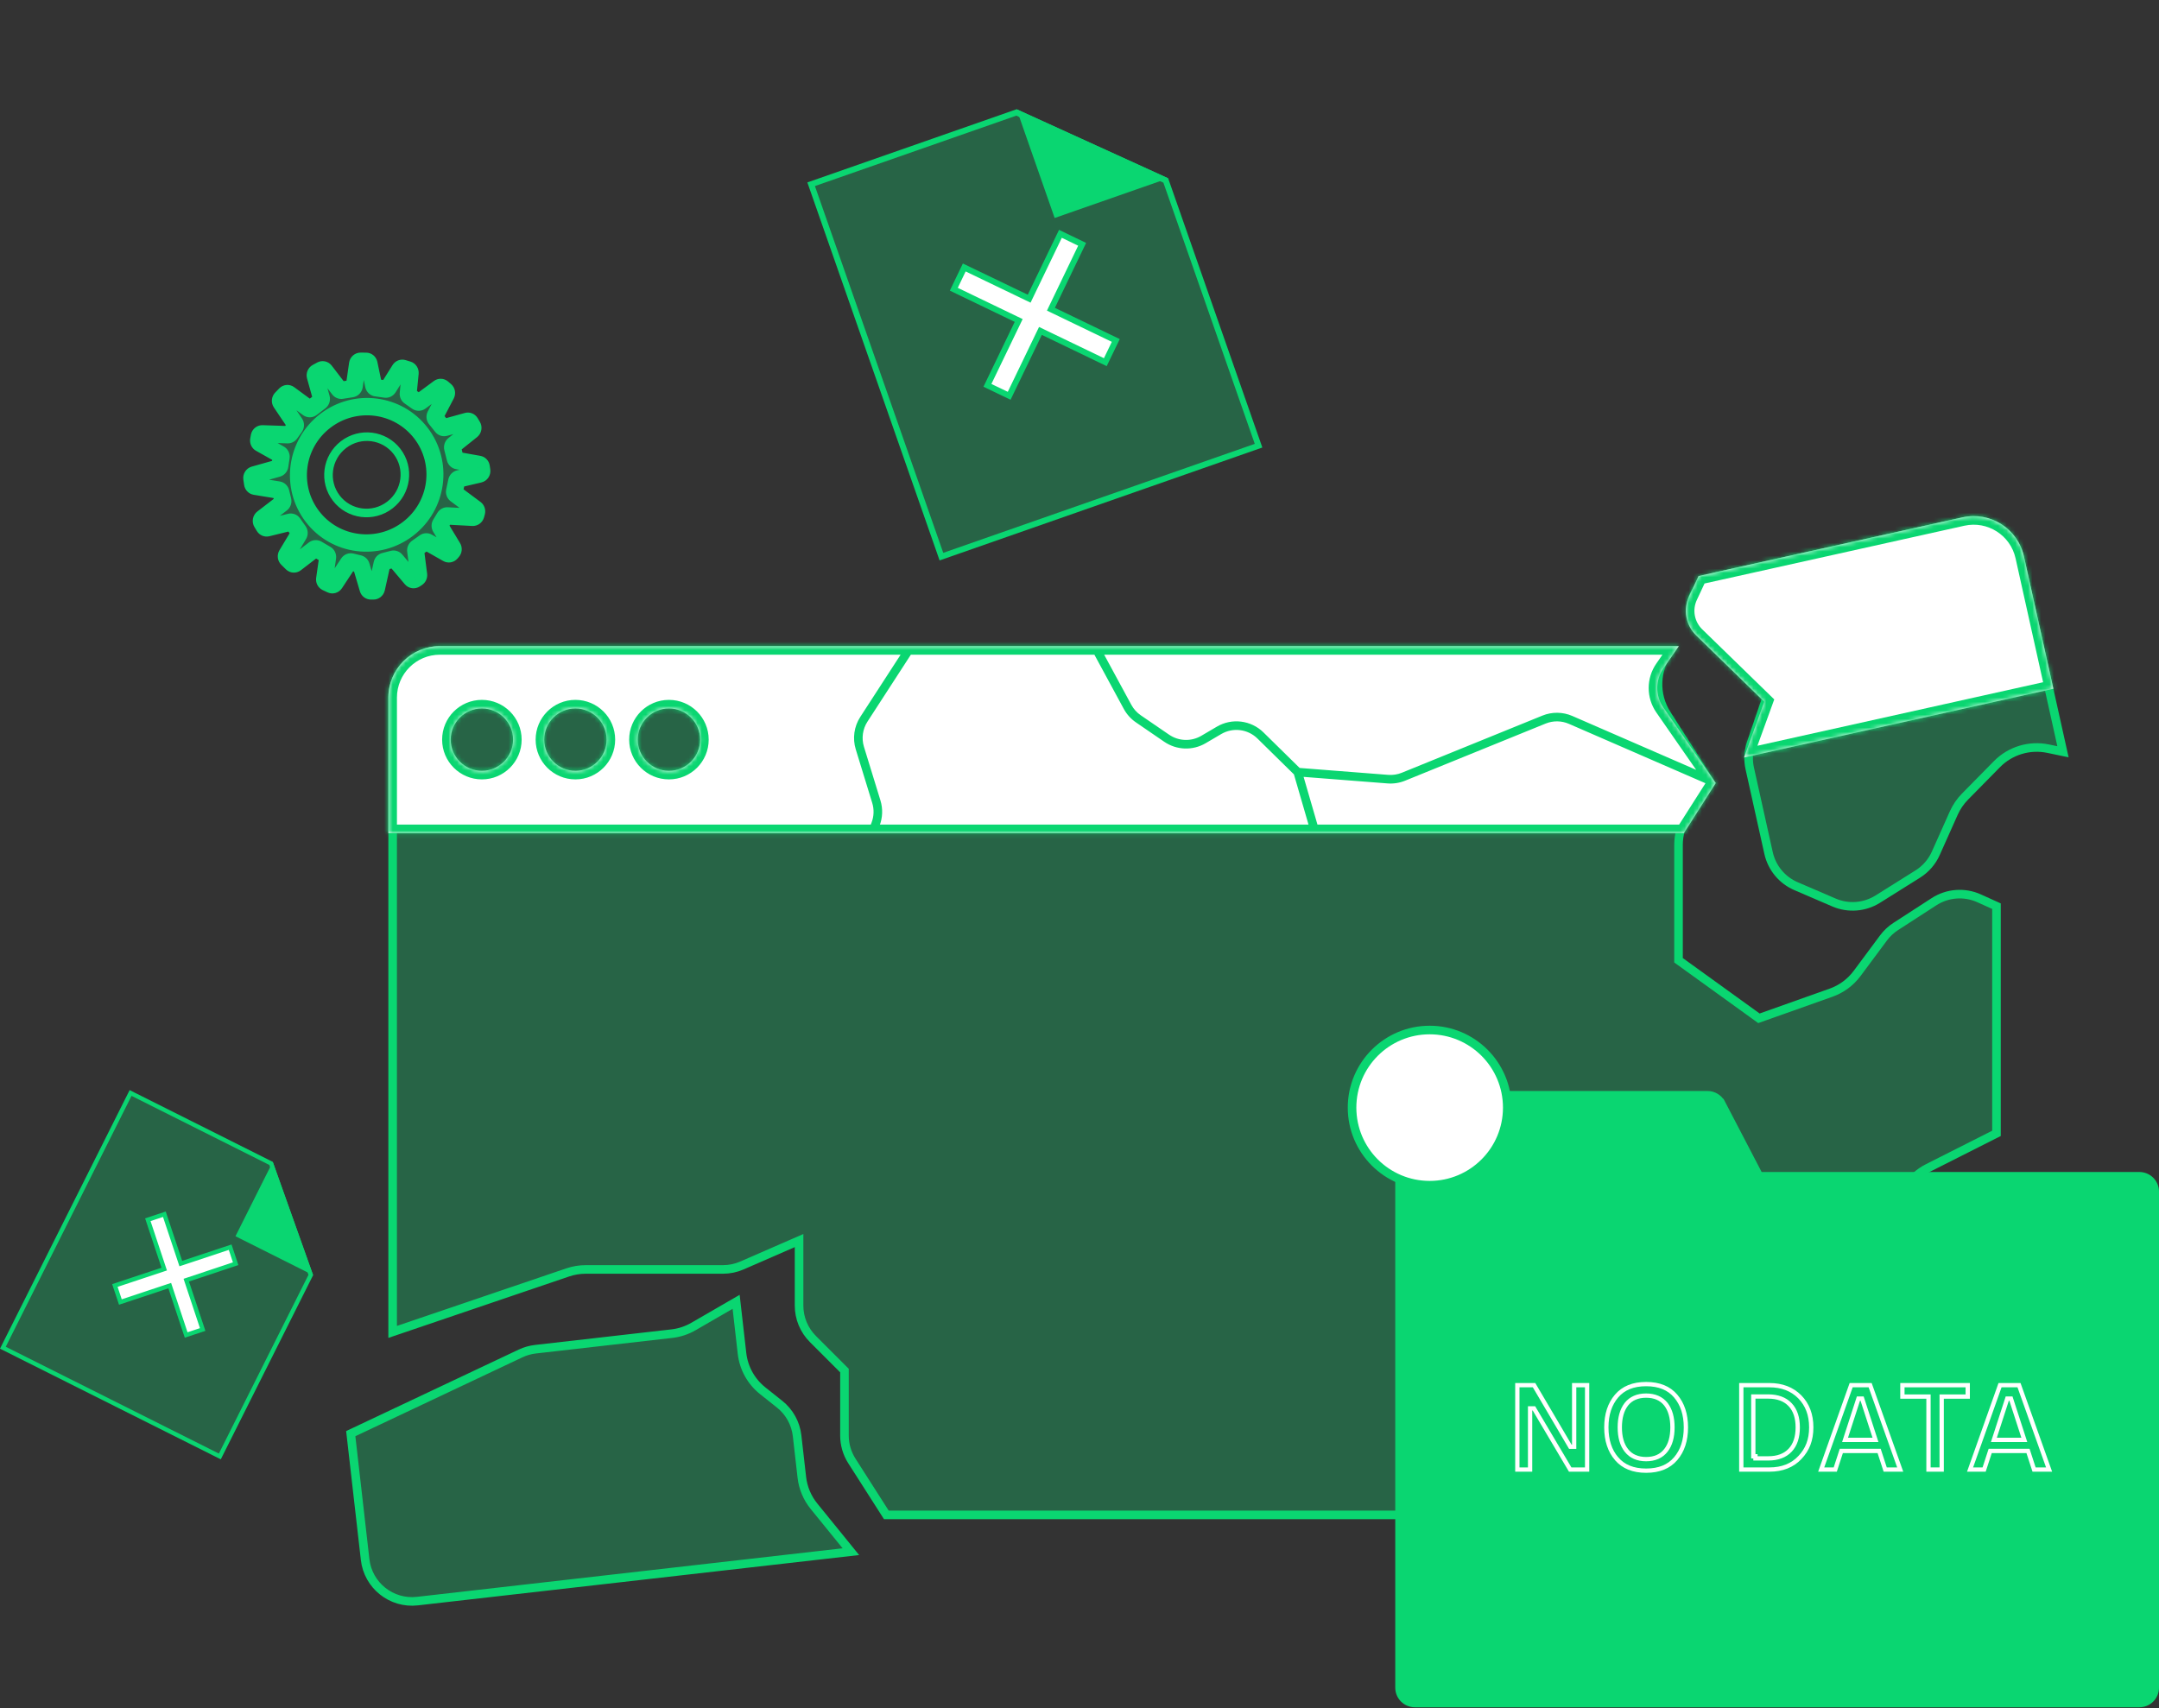
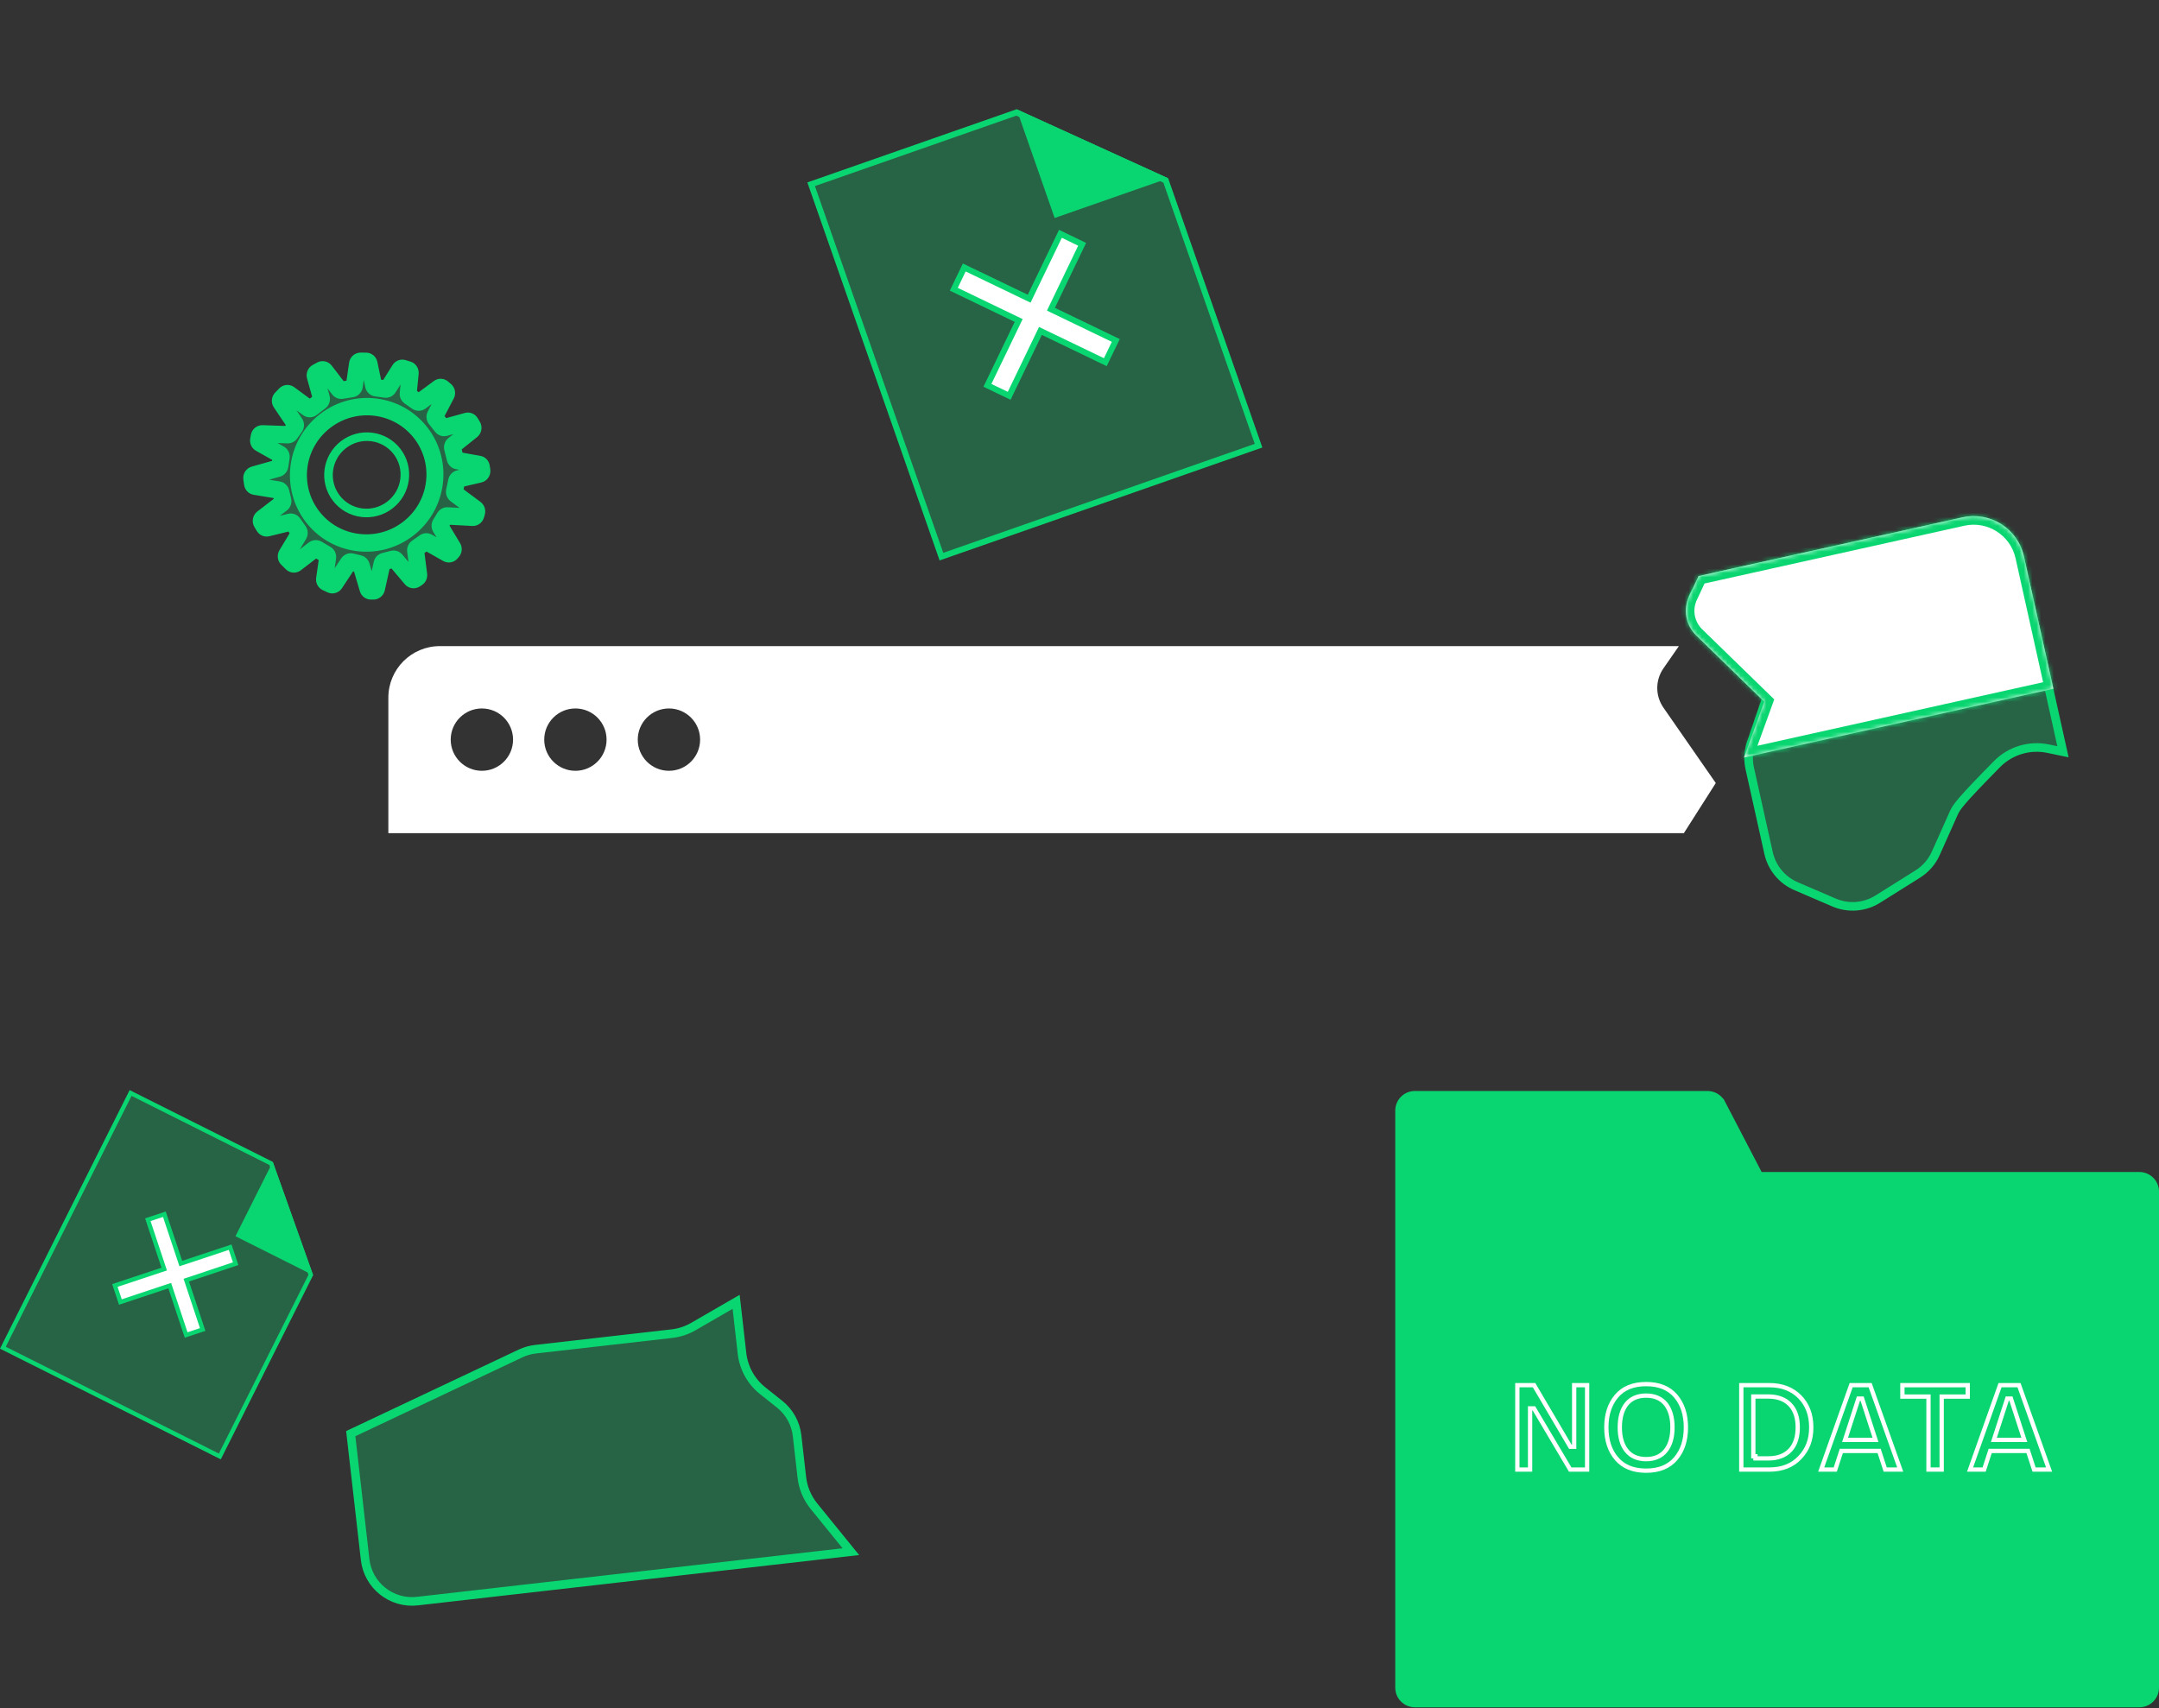
<svg xmlns="http://www.w3.org/2000/svg" width="503" height="398" viewBox="0 0 503 398" fill="none">
  <rect x="0" y="0" width="503" height="398" fill="#333333" stroke="none" />
  <path d="M92.5 105.199C89.517 101.314 83.932 100.599 80.027 103.603C76.121 106.607 75.374 112.192 78.358 116.077C81.341 119.962 86.926 120.676 90.831 117.672C94.737 114.668 95.484 109.084 92.5 105.199Z" stroke="#0AD671" stroke-width="2" stroke-linecap="round" stroke-linejoin="round" />
  <mask id="path-2-outside-1_139_747" maskUnits="userSpaceOnUse" x="45.888" y="69.585" width="79.781" height="81.472" fill="black">
    <rect fill="white" x="45.888" y="69.585" width="79.781" height="81.472" />
    <path fill-rule="evenodd" clip-rule="evenodd" d="M76.335 129.89L75.611 134.952C75.599 135.094 75.63 135.235 75.699 135.359C75.768 135.482 75.873 135.583 75.999 135.646L77.138 136.181C77.292 136.254 77.468 136.268 77.633 136.222C77.798 136.176 77.94 136.072 78.035 135.929L81.123 131.246C81.204 131.125 81.32 131.031 81.456 130.977C81.592 130.924 81.742 130.914 81.883 130.949L83.655 131.38C83.776 131.41 83.887 131.47 83.977 131.556C84.067 131.642 84.133 131.75 84.168 131.869L85.737 137.174C85.781 137.319 85.87 137.446 85.992 137.537C86.114 137.628 86.261 137.678 86.413 137.68L87.01 137.679C87.172 137.683 87.331 137.631 87.459 137.532C87.588 137.433 87.679 137.293 87.718 137.135L89.006 131.352C89.033 131.223 89.096 131.105 89.188 131.01C89.279 130.916 89.395 130.849 89.523 130.818L91.508 130.311C91.636 130.279 91.772 130.284 91.898 130.325C92.024 130.366 92.136 130.441 92.221 130.543L95.818 134.807C95.931 134.939 96.087 135.025 96.259 135.049C96.43 135.074 96.605 135.034 96.75 134.939L97.234 134.622C97.345 134.548 97.433 134.444 97.489 134.322C97.544 134.201 97.566 134.067 97.55 133.934L96.831 128.325C96.814 128.197 96.832 128.067 96.884 127.948C96.936 127.83 97.019 127.728 97.125 127.654L98.904 126.395C99.014 126.316 99.144 126.271 99.279 126.264C99.414 126.258 99.548 126.29 99.664 126.358L104.227 128.949C104.369 129.031 104.535 129.061 104.697 129.034C104.859 129.007 105.007 128.924 105.115 128.8L105.421 128.448C105.521 128.334 105.581 128.191 105.595 128.04C105.609 127.89 105.575 127.739 105.497 127.609L102.626 122.861C102.559 122.75 102.523 122.623 102.522 122.493C102.521 122.363 102.557 122.236 102.623 122.124L103.575 120.557C103.641 120.445 103.737 120.355 103.851 120.294C103.966 120.234 104.095 120.206 104.224 120.214L110.138 120.534C110.299 120.542 110.459 120.495 110.591 120.401C110.724 120.307 110.82 120.171 110.865 120.016L111.045 119.357C111.083 119.218 111.078 119.07 111.031 118.934C110.984 118.798 110.898 118.679 110.782 118.594L106.161 115.158C106.051 115.077 105.968 114.967 105.92 114.84C105.872 114.712 105.862 114.574 105.891 114.441L106.386 112.109C106.415 111.977 106.481 111.856 106.576 111.76C106.671 111.664 106.791 111.597 106.923 111.566L111.721 110.443C111.896 110.403 112.049 110.298 112.15 110.151C112.252 110.003 112.294 109.822 112.268 109.645L112.14 108.799C112.118 108.653 112.051 108.517 111.947 108.411C111.844 108.305 111.71 108.234 111.563 108.209L106.612 107.328C106.477 107.305 106.353 107.245 106.253 107.152C106.153 107.06 106.082 106.941 106.049 106.809L105.439 104.389C105.407 104.256 105.413 104.117 105.457 103.988C105.501 103.858 105.581 103.744 105.687 103.657L109.938 100.257C110.073 100.15 110.164 99.997 110.194 99.828C110.225 99.658 110.192 99.483 110.102 99.337L109.595 98.488C109.515 98.355 109.395 98.253 109.251 98.196C109.107 98.14 108.948 98.132 108.799 98.176L103.671 99.594C103.538 99.631 103.397 99.628 103.265 99.585C103.134 99.543 103.018 99.462 102.932 99.355L101.496 97.556C101.409 97.449 101.356 97.32 101.343 97.183C101.329 97.046 101.356 96.908 101.419 96.786L103.971 91.907C104.046 91.764 104.069 91.602 104.04 91.444C104.01 91.287 103.928 91.145 103.807 91.04L103.096 90.437C102.975 90.337 102.822 90.28 102.665 90.278C102.507 90.275 102.353 90.325 102.227 90.421L97.979 93.558C97.859 93.646 97.714 93.694 97.565 93.696C97.416 93.698 97.27 93.652 97.149 93.567L95.397 92.34C95.294 92.268 95.213 92.171 95.16 92.057C95.108 91.943 95.087 91.817 95.099 91.693L95.565 86.938C95.58 86.776 95.539 86.615 95.449 86.48C95.359 86.345 95.226 86.245 95.071 86.196L93.924 85.846C93.774 85.801 93.614 85.806 93.468 85.862C93.322 85.917 93.198 86.019 93.116 86.153L90.502 90.326C90.429 90.444 90.324 90.537 90.2 90.595C90.075 90.653 89.936 90.674 89.8 90.654L87.628 90.346C87.485 90.324 87.351 90.258 87.245 90.159C87.14 90.06 87.067 89.931 87.035 89.789L85.981 84.752C85.948 84.595 85.862 84.454 85.737 84.352C85.613 84.249 85.457 84.193 85.296 84.191L84.004 84.178C83.831 84.176 83.664 84.237 83.532 84.349C83.401 84.461 83.316 84.617 83.291 84.788L82.546 89.956C82.523 90.106 82.453 90.245 82.346 90.353C82.239 90.461 82.1 90.533 81.951 90.557L79.631 90.924C79.505 90.944 79.376 90.929 79.257 90.882C79.139 90.834 79.035 90.756 78.958 90.654L75.722 86.441C75.618 86.307 75.47 86.214 75.304 86.18C75.138 86.146 74.965 86.172 74.817 86.254L73.785 86.814C73.644 86.892 73.532 87.015 73.47 87.164C73.407 87.313 73.397 87.479 73.441 87.634L74.873 92.77C74.91 92.906 74.906 93.05 74.861 93.184C74.817 93.319 74.733 93.437 74.622 93.524L72.616 95.067C72.493 95.161 72.343 95.212 72.188 95.214C72.034 95.216 71.883 95.167 71.758 95.076L67.373 91.85C67.235 91.749 67.065 91.701 66.894 91.716C66.724 91.73 66.564 91.805 66.444 91.927L65.515 92.888C65.4 93.005 65.33 93.157 65.316 93.319C65.301 93.481 65.344 93.644 65.436 93.778L68.73 98.666C68.81 98.785 68.853 98.927 68.851 99.071C68.849 99.216 68.803 99.356 68.719 99.474L67.639 100.99C67.571 101.085 67.48 101.162 67.376 101.214C67.271 101.266 67.155 101.291 67.038 101.288L61.136 101.09C60.965 101.08 60.797 101.132 60.661 101.236C60.525 101.34 60.432 101.49 60.398 101.658L60.242 102.51C60.218 102.655 60.239 102.804 60.302 102.937C60.365 103.069 60.466 103.18 60.594 103.253L65.156 105.817C65.282 105.887 65.383 105.995 65.447 106.125C65.51 106.255 65.532 106.401 65.509 106.545L65.207 108.537C65.187 108.672 65.128 108.798 65.037 108.901C64.946 109.003 64.828 109.077 64.697 109.114L59.162 110.673C58.996 110.722 58.853 110.829 58.759 110.974C58.665 111.119 58.627 111.293 58.651 111.464L58.833 112.693C58.856 112.842 58.925 112.979 59.031 113.086C59.136 113.193 59.272 113.264 59.421 113.289L64.87 114.184C65.008 114.206 65.136 114.268 65.237 114.363C65.34 114.457 65.411 114.58 65.443 114.715L65.9 116.596C65.933 116.731 65.926 116.872 65.88 117.002C65.834 117.132 65.75 117.247 65.64 117.33L61.136 120.795C60.997 120.902 60.902 121.057 60.87 121.229C60.838 121.402 60.871 121.58 60.962 121.729L61.528 122.663C61.608 122.792 61.726 122.892 61.866 122.949C62.006 123.006 62.16 123.017 62.307 122.981L67.547 121.69C67.685 121.654 67.831 121.66 67.965 121.708C68.099 121.757 68.215 121.845 68.297 121.962L69.584 123.779C69.663 123.893 69.708 124.026 69.713 124.164C69.718 124.303 69.683 124.439 69.612 124.558L66.79 129.256C66.708 129.392 66.674 129.552 66.694 129.709C66.714 129.866 66.787 130.012 66.9 130.123L67.986 131.198C68.107 131.319 68.268 131.391 68.439 131.402C68.61 131.413 68.78 131.361 68.916 131.256L73.131 128.014C73.243 127.929 73.379 127.879 73.52 127.87C73.661 127.861 73.802 127.895 73.924 127.966L75.991 129.183C76.111 129.253 76.208 129.358 76.27 129.484C76.331 129.61 76.353 129.751 76.335 129.89ZM98.066 100.917C92.735 93.976 82.756 92.7 75.777 98.068C68.798 103.436 67.462 113.416 72.792 120.357C78.123 127.299 88.102 128.574 95.081 123.206C102.06 117.838 103.397 107.859 98.066 100.917Z" />
  </mask>
  <path fill-rule="evenodd" clip-rule="evenodd" d="M76.335 129.89L75.611 134.952C75.599 135.094 75.63 135.235 75.699 135.359C75.768 135.482 75.873 135.583 75.999 135.646L77.138 136.181C77.292 136.254 77.468 136.268 77.633 136.222C77.798 136.176 77.94 136.072 78.035 135.929L81.123 131.246C81.204 131.125 81.32 131.031 81.456 130.977C81.592 130.924 81.742 130.914 81.883 130.949L83.655 131.38C83.776 131.41 83.887 131.47 83.977 131.556C84.067 131.642 84.133 131.75 84.168 131.869L85.737 137.174C85.781 137.319 85.87 137.446 85.992 137.537C86.114 137.628 86.261 137.678 86.413 137.68L87.01 137.679C87.172 137.683 87.331 137.631 87.459 137.532C87.588 137.433 87.679 137.293 87.718 137.135L89.006 131.352C89.033 131.223 89.096 131.105 89.188 131.01C89.279 130.916 89.395 130.849 89.523 130.818L91.508 130.311C91.636 130.279 91.772 130.284 91.898 130.325C92.024 130.366 92.136 130.441 92.221 130.543L95.818 134.807C95.931 134.939 96.087 135.025 96.259 135.049C96.43 135.074 96.605 135.034 96.75 134.939L97.234 134.622C97.345 134.548 97.433 134.444 97.489 134.322C97.544 134.201 97.566 134.067 97.55 133.934L96.831 128.325C96.814 128.197 96.832 128.067 96.884 127.948C96.936 127.83 97.019 127.728 97.125 127.654L98.904 126.395C99.014 126.316 99.144 126.271 99.279 126.264C99.414 126.258 99.548 126.29 99.664 126.358L104.227 128.949C104.369 129.031 104.535 129.061 104.697 129.034C104.859 129.007 105.007 128.924 105.115 128.8L105.421 128.448C105.521 128.334 105.581 128.191 105.595 128.04C105.609 127.89 105.575 127.739 105.497 127.609L102.626 122.861C102.559 122.75 102.523 122.623 102.522 122.493C102.521 122.363 102.557 122.236 102.623 122.124L103.575 120.557C103.641 120.445 103.737 120.355 103.851 120.294C103.966 120.234 104.095 120.206 104.224 120.214L110.138 120.534C110.299 120.542 110.459 120.495 110.591 120.401C110.724 120.307 110.82 120.171 110.865 120.016L111.045 119.357C111.083 119.218 111.078 119.07 111.031 118.934C110.984 118.798 110.898 118.679 110.782 118.594L106.161 115.158C106.051 115.077 105.968 114.967 105.92 114.84C105.872 114.712 105.862 114.574 105.891 114.441L106.386 112.109C106.415 111.977 106.481 111.856 106.576 111.76C106.671 111.664 106.791 111.597 106.923 111.566L111.721 110.443C111.896 110.403 112.049 110.298 112.15 110.151C112.252 110.003 112.294 109.822 112.268 109.645L112.14 108.799C112.118 108.653 112.051 108.517 111.947 108.411C111.844 108.305 111.71 108.234 111.563 108.209L106.612 107.328C106.477 107.305 106.353 107.245 106.253 107.152C106.153 107.06 106.082 106.941 106.049 106.809L105.439 104.389C105.407 104.256 105.413 104.117 105.457 103.988C105.501 103.858 105.581 103.744 105.687 103.657L109.938 100.257C110.073 100.15 110.164 99.997 110.194 99.828C110.225 99.658 110.192 99.483 110.102 99.337L109.595 98.488C109.515 98.355 109.395 98.253 109.251 98.196C109.107 98.14 108.948 98.132 108.799 98.176L103.671 99.594C103.538 99.631 103.397 99.628 103.265 99.585C103.134 99.543 103.018 99.462 102.932 99.355L101.496 97.556C101.409 97.449 101.356 97.32 101.343 97.183C101.329 97.046 101.356 96.908 101.419 96.786L103.971 91.907C104.046 91.764 104.069 91.602 104.04 91.444C104.01 91.287 103.928 91.145 103.807 91.04L103.096 90.437C102.975 90.337 102.822 90.28 102.665 90.278C102.507 90.275 102.353 90.325 102.227 90.421L97.979 93.558C97.859 93.646 97.714 93.694 97.565 93.696C97.416 93.698 97.27 93.652 97.149 93.567L95.397 92.34C95.294 92.268 95.213 92.171 95.16 92.057C95.108 91.943 95.087 91.817 95.099 91.693L95.565 86.938C95.58 86.776 95.539 86.615 95.449 86.48C95.359 86.345 95.226 86.245 95.071 86.196L93.924 85.846C93.774 85.801 93.614 85.806 93.468 85.862C93.322 85.917 93.198 86.019 93.116 86.153L90.502 90.326C90.429 90.444 90.324 90.537 90.2 90.595C90.075 90.653 89.936 90.674 89.8 90.654L87.628 90.346C87.485 90.324 87.351 90.258 87.245 90.159C87.14 90.06 87.067 89.931 87.035 89.789L85.981 84.752C85.948 84.595 85.862 84.454 85.737 84.352C85.613 84.249 85.457 84.193 85.296 84.191L84.004 84.178C83.831 84.176 83.664 84.237 83.532 84.349C83.401 84.461 83.316 84.617 83.291 84.788L82.546 89.956C82.523 90.106 82.453 90.245 82.346 90.353C82.239 90.461 82.1 90.533 81.951 90.557L79.631 90.924C79.505 90.944 79.376 90.929 79.257 90.882C79.139 90.834 79.035 90.756 78.958 90.654L75.722 86.441C75.618 86.307 75.47 86.214 75.304 86.18C75.138 86.146 74.965 86.172 74.817 86.254L73.785 86.814C73.644 86.892 73.532 87.015 73.47 87.164C73.407 87.313 73.397 87.479 73.441 87.634L74.873 92.77C74.91 92.906 74.906 93.05 74.861 93.184C74.817 93.319 74.733 93.437 74.622 93.524L72.616 95.067C72.493 95.161 72.343 95.212 72.188 95.214C72.034 95.216 71.883 95.167 71.758 95.076L67.373 91.85C67.235 91.749 67.065 91.701 66.894 91.716C66.724 91.73 66.564 91.805 66.444 91.927L65.515 92.888C65.4 93.005 65.33 93.157 65.316 93.319C65.301 93.481 65.344 93.644 65.436 93.778L68.73 98.666C68.81 98.785 68.853 98.927 68.851 99.071C68.849 99.216 68.803 99.356 68.719 99.474L67.639 100.99C67.571 101.085 67.48 101.162 67.376 101.214C67.271 101.266 67.155 101.291 67.038 101.288L61.136 101.09C60.965 101.08 60.797 101.132 60.661 101.236C60.525 101.34 60.432 101.49 60.398 101.658L60.242 102.51C60.218 102.655 60.239 102.804 60.302 102.937C60.365 103.069 60.466 103.18 60.594 103.253L65.156 105.817C65.282 105.887 65.383 105.995 65.447 106.125C65.51 106.255 65.532 106.401 65.509 106.545L65.207 108.537C65.187 108.672 65.128 108.798 65.037 108.901C64.946 109.003 64.828 109.077 64.697 109.114L59.162 110.673C58.996 110.722 58.853 110.829 58.759 110.974C58.665 111.119 58.627 111.293 58.651 111.464L58.833 112.693C58.856 112.842 58.925 112.979 59.031 113.086C59.136 113.193 59.272 113.264 59.421 113.289L64.87 114.184C65.008 114.206 65.136 114.268 65.237 114.363C65.34 114.457 65.411 114.58 65.443 114.715L65.9 116.596C65.933 116.731 65.926 116.872 65.88 117.002C65.834 117.132 65.75 117.247 65.64 117.33L61.136 120.795C60.997 120.902 60.902 121.057 60.87 121.229C60.838 121.402 60.871 121.58 60.962 121.729L61.528 122.663C61.608 122.792 61.726 122.892 61.866 122.949C62.006 123.006 62.16 123.017 62.307 122.981L67.547 121.69C67.685 121.654 67.831 121.66 67.965 121.708C68.099 121.757 68.215 121.845 68.297 121.962L69.584 123.779C69.663 123.893 69.708 124.026 69.713 124.164C69.718 124.303 69.683 124.439 69.612 124.558L66.79 129.256C66.708 129.392 66.674 129.552 66.694 129.709C66.714 129.866 66.787 130.012 66.9 130.123L67.986 131.198C68.107 131.319 68.268 131.391 68.439 131.402C68.61 131.413 68.78 131.361 68.916 131.256L73.131 128.014C73.243 127.929 73.379 127.879 73.52 127.87C73.661 127.861 73.802 127.895 73.924 127.966L75.991 129.183C76.111 129.253 76.208 129.358 76.27 129.484C76.331 129.61 76.353 129.751 76.335 129.89ZM98.066 100.917C92.735 93.976 82.756 92.7 75.777 98.068C68.798 103.436 67.462 113.416 72.792 120.357C78.123 127.299 88.102 128.574 95.081 123.206C102.06 117.838 103.397 107.859 98.066 100.917Z" fill="#0AD671" fill-opacity="0.3" />
  <path d="M75.611 134.952L73.654 134.671L73.646 134.731L73.641 134.792L75.611 134.952ZM76.335 129.89L78.291 130.171L78.293 130.163L78.294 130.154L76.335 129.89ZM75.699 135.359L77.416 134.346L77.416 134.346L75.699 135.359ZM75.999 135.646L75.12 137.463L75.142 137.474L75.165 137.484L75.999 135.646ZM77.138 136.181L77.973 134.343L77.972 134.343L77.138 136.181ZM77.633 136.222L77.12 134.272L77.12 134.272L77.633 136.222ZM78.035 135.929L79.669 137.057L79.672 137.053L78.035 135.929ZM81.123 131.246L79.488 130.119L79.486 130.122L81.123 131.246ZM81.456 130.977L80.76 129.089L80.76 129.089L81.456 130.977ZM81.883 130.949L81.408 132.915L81.415 132.917L81.883 130.949ZM83.655 131.38L84.124 129.413L84.123 129.413L83.655 131.38ZM83.977 131.556L85.33 130.073L85.33 130.073L83.977 131.556ZM84.168 131.869L82.274 132.463L82.275 132.465L84.168 131.869ZM85.737 137.174L83.844 137.77L83.846 137.778L83.848 137.786L85.737 137.174ZM86.413 137.68L86.382 139.702L86.393 139.702L86.403 139.702L86.413 137.68ZM87.01 137.679L87.06 135.657L87.04 135.657L87.021 135.657L87.01 137.679ZM87.459 137.532L86.277 135.918L86.277 135.918L87.459 137.532ZM87.718 137.135L89.636 137.616L89.641 137.595L89.646 137.573L87.718 137.135ZM89.006 131.352L90.934 131.79L90.937 131.778L90.939 131.766L89.006 131.352ZM89.188 131.01L90.59 132.428L90.59 132.428L89.188 131.01ZM89.523 130.818L89.975 132.784L89.983 132.782L89.991 132.78L89.523 130.818ZM91.508 130.311L91.056 128.345L91.048 128.347L91.039 128.349L91.508 130.311ZM91.898 130.325L91.288 132.253L91.288 132.253L91.898 130.325ZM92.221 130.543L90.719 131.867L90.72 131.869L92.221 130.543ZM95.818 134.807L94.318 136.134L94.324 136.141L95.818 134.807ZM96.259 135.049L96.542 133.046L96.542 133.046L96.259 135.049ZM96.75 134.939L95.69 133.239L95.689 133.239L96.75 134.939ZM97.234 134.622L98.294 136.323L98.303 136.316L98.313 136.31L97.234 134.622ZM97.489 134.322L95.7 133.472L95.7 133.472L97.489 134.322ZM97.55 133.934L99.512 133.676L99.511 133.668L99.51 133.66L97.55 133.934ZM96.831 128.325L98.792 128.05L98.791 128.042L98.79 128.033L96.831 128.325ZM96.884 127.948L98.687 128.766L98.687 128.766L96.884 127.948ZM97.125 127.654L98.234 129.321L98.244 129.314L97.125 127.654ZM98.904 126.395L100.022 128.056L100.032 128.049L98.904 126.395ZM99.279 126.264L99.362 128.284L99.362 128.284L99.279 126.264ZM99.664 126.358L98.681 128.118L98.689 128.123L98.697 128.127L99.664 126.358ZM104.227 128.949L105.209 127.187L105.202 127.183L105.195 127.179L104.227 128.949ZM104.697 129.034L104.389 127.038L104.389 127.038L104.697 129.034ZM105.115 128.8L106.588 130.14L106.588 130.139L105.115 128.8ZM105.421 128.448L103.948 127.108L103.947 127.108L105.421 128.448ZM105.595 128.04L107.564 128.215L107.564 128.215L105.595 128.04ZM105.497 127.609L107.187 126.548L107.181 126.538L105.497 127.609ZM102.626 122.861L104.31 121.79L104.304 121.78L102.626 122.861ZM102.623 122.124L100.945 121.065L100.938 121.077L102.623 122.124ZM103.575 120.557L105.253 121.616L105.257 121.609L105.262 121.601L103.575 120.557ZM103.851 120.294L102.954 118.497L102.954 118.497L103.851 120.294ZM104.224 120.214L104.087 122.233L104.098 122.233L104.108 122.234L104.224 120.214ZM110.138 120.534L110.022 122.553L110.028 122.554L110.138 120.534ZM110.865 120.016L112.76 120.58L112.765 120.565L112.769 120.55L110.865 120.016ZM111.045 119.357L112.949 119.891L112.95 119.888L111.045 119.357ZM111.031 118.934L112.896 118.251L112.896 118.251L111.031 118.934ZM110.782 118.594L109.613 120.232L109.614 120.232L110.782 118.594ZM106.161 115.158L107.329 113.52L107.325 113.516L106.161 115.158ZM105.891 114.441L107.821 114.87L107.824 114.858L105.891 114.441ZM106.386 112.109L104.456 111.678L104.455 111.685L104.453 111.692L106.386 112.109ZM106.576 111.76L107.962 113.194L107.962 113.194L106.576 111.76ZM106.923 111.566L107.348 113.539L107.353 113.537L106.923 111.566ZM111.721 110.443L111.299 108.47L111.291 108.472L111.721 110.443ZM112.15 110.151L110.534 108.996L110.534 108.996L112.15 110.151ZM112.268 109.645L114.225 109.339L114.224 109.331L114.223 109.324L112.268 109.645ZM112.14 108.799L110.185 109.115L110.186 109.121L112.14 108.799ZM111.563 108.209L111.213 110.201L111.223 110.203L111.563 108.209ZM106.612 107.328L106.962 105.335L106.951 105.333L106.94 105.332L106.612 107.328ZM106.253 107.152L104.924 108.659L104.924 108.659L106.253 107.152ZM106.049 106.809L107.964 106.294L107.964 106.294L106.049 106.809ZM105.439 104.389L103.519 104.883L103.521 104.894L103.524 104.904L105.439 104.389ZM105.457 103.988L103.589 103.336L103.589 103.336L105.457 103.988ZM105.687 103.657L104.475 102.067L104.468 102.072L104.462 102.077L105.687 103.657ZM109.938 100.257L108.728 98.665L108.726 98.667L109.938 100.257ZM110.194 99.828L108.249 99.476L108.249 99.476L110.194 99.828ZM110.102 99.337L108.414 100.399L108.418 100.406L108.422 100.413L110.102 99.337ZM109.595 98.488L107.906 99.55L107.906 99.551L109.595 98.488ZM109.251 98.196L109.969 96.308L109.969 96.308L109.251 98.196ZM108.799 98.176L109.305 100.128L109.317 100.124L109.329 100.121L108.799 98.176ZM103.671 99.594L103.166 97.642L103.165 97.642L103.671 99.594ZM103.265 99.585L103.872 97.656L103.872 97.656L103.265 99.585ZM102.932 99.355L104.466 98.07L104.466 98.07L102.932 99.355ZM101.496 97.556L103.03 96.271L103.023 96.262L101.496 97.556ZM101.343 97.183L103.31 96.967L103.31 96.967L101.343 97.183ZM101.419 96.786L99.677 95.841L99.675 95.844L101.419 96.786ZM103.971 91.907L105.714 92.852L105.715 92.849L103.971 91.907ZM103.807 91.04L105.09 89.493L105.083 89.487L105.076 89.481L103.807 91.04ZM103.096 90.437L104.365 88.878L104.354 88.868L104.342 88.858L103.096 90.437ZM102.665 90.278L102.711 88.255L102.711 88.255L102.665 90.278ZM102.227 90.421L103.378 92.058L103.389 92.05L103.401 92.041L102.227 90.421ZM97.979 93.558L99.124 95.2L99.13 95.195L97.979 93.558ZM97.565 93.696L97.556 91.674L97.556 91.674L97.565 93.696ZM97.149 93.567L98.276 91.898L98.273 91.896L97.149 93.567ZM95.397 92.34L96.521 90.669L96.517 90.667L95.397 92.34ZM95.16 92.057L93.37 92.927L93.37 92.928L95.16 92.057ZM95.099 91.693L97.067 91.883L97.067 91.883L95.099 91.693ZM95.565 86.938L97.533 87.128L97.534 87.115L95.565 86.938ZM95.449 86.48L97.086 85.334L97.085 85.334L95.449 86.48ZM95.071 86.196L95.659 84.262L95.646 84.258L95.071 86.196ZM93.924 85.846L94.499 83.908L94.496 83.907L93.924 85.846ZM93.468 85.862L92.79 83.966L92.79 83.966L93.468 85.862ZM93.116 86.153L94.779 87.236L94.786 87.225L93.116 86.153ZM90.502 90.326L88.839 89.243L88.835 89.249L90.502 90.326ZM90.2 90.595L89.387 88.756L89.387 88.756L90.2 90.595ZM89.8 90.654L90.086 88.651L90.083 88.651L89.8 90.654ZM87.628 90.346L87.319 92.345L87.332 92.347L87.345 92.349L87.628 90.346ZM87.035 89.789L85.102 90.223L85.104 90.233L85.106 90.242L87.035 89.789ZM85.981 84.752L87.915 84.318L87.914 84.311L85.981 84.752ZM85.737 84.352L84.495 85.933L84.495 85.933L85.737 84.352ZM85.296 84.191L85.333 82.169L85.326 82.169L85.296 84.191ZM84.004 84.178L83.963 86.201L83.973 86.201L84.004 84.178ZM83.291 84.788L85.248 85.072L85.248 85.066L83.291 84.788ZM82.546 89.956L84.499 90.257L84.501 90.248L84.502 90.24L82.546 89.956ZM82.346 90.353L80.96 88.919L80.96 88.919L82.346 90.353ZM81.951 90.557L82.241 92.556L82.253 92.554L81.951 90.557ZM79.631 90.924L79.918 92.923L79.922 92.922L79.631 90.924ZM79.257 90.882L78.528 92.766L78.528 92.766L79.257 90.882ZM78.958 90.654L80.517 89.401L80.516 89.4L78.958 90.654ZM75.722 86.441L77.28 85.186L77.275 85.18L75.722 86.441ZM74.817 86.254L75.736 88.038L75.745 88.034L74.817 86.254ZM73.785 86.814L72.866 85.03L72.861 85.032L73.785 86.814ZM73.47 87.164L75.285 87.954L75.285 87.954L73.47 87.164ZM73.441 87.634L75.343 87.069L75.341 87.062L73.441 87.634ZM74.873 92.77L76.778 92.217L76.775 92.204L74.873 92.77ZM74.622 93.524L75.804 95.138L75.811 95.132L75.818 95.127L74.622 93.524ZM72.616 95.067L73.79 96.687L73.799 96.681L72.616 95.067ZM71.758 95.076L70.597 96.72L70.603 96.724L71.758 95.076ZM67.373 91.85L68.534 90.205L68.528 90.201L67.373 91.85ZM66.444 91.927L65.052 90.499L65.047 90.504L65.042 90.51L66.444 91.927ZM65.515 92.888L66.905 94.318L66.911 94.312L66.917 94.306L65.515 92.888ZM65.316 93.319L63.346 93.148L63.346 93.148L65.316 93.319ZM65.436 93.778L67.066 92.623L67.061 92.615L67.056 92.608L65.436 93.778ZM68.73 98.666L70.361 97.512L70.36 97.511L68.73 98.666ZM68.719 99.474L70.315 100.659L70.319 100.653L68.719 99.474ZM67.639 100.99L69.227 102.185L69.235 102.175L67.639 100.99ZM67.038 101.288L66.962 103.309L66.969 103.31L66.978 103.31L67.038 101.288ZM61.136 101.09L61.006 103.109L61.033 103.111L61.059 103.112L61.136 101.09ZM60.661 101.236L59.478 99.622L60.661 101.236ZM60.398 101.658L58.461 101.26L58.458 101.279L58.454 101.298L60.398 101.658ZM60.242 102.51L58.299 102.15L58.296 102.167L58.293 102.183L60.242 102.51ZM60.594 103.253L59.616 105.017L59.625 105.022L59.633 105.027L60.594 103.253ZM65.156 105.817L66.117 104.043L66.116 104.043L65.156 105.817ZM65.509 106.545L63.556 106.239L63.556 106.246L65.509 106.545ZM65.207 108.537L63.253 108.238L63.252 108.241L65.207 108.537ZM65.037 108.901L66.5 110.252L66.5 110.252L65.037 108.901ZM64.697 109.114L64.186 107.163L64.182 107.165L64.697 109.114ZM59.162 110.673L58.648 108.724L58.639 108.726L58.63 108.729L59.162 110.673ZM58.759 110.974L57.112 109.865L57.112 109.865L58.759 110.974ZM58.651 111.464L56.694 111.763L56.695 111.771L56.696 111.779L58.651 111.464ZM58.833 112.693L56.878 113.008L56.88 113.021L58.833 112.693ZM59.031 113.086L57.635 114.527L57.635 114.527L59.031 113.086ZM59.421 113.289L59.088 115.284L59.096 115.285L59.421 113.289ZM64.87 114.184L64.545 116.181L64.552 116.182L64.87 114.184ZM65.443 114.715L63.522 115.206L63.524 115.214L65.443 114.715ZM65.9 116.596L63.98 117.095L63.983 117.103L65.9 116.596ZM65.64 117.33L64.468 115.709L64.457 115.717L65.64 117.33ZM61.136 120.795L59.953 119.181L59.95 119.183L61.136 120.795ZM60.87 121.229L58.928 120.862L58.928 120.862L60.87 121.229ZM60.962 121.729L62.644 120.656L62.642 120.652L60.962 121.729ZM61.528 122.663L59.846 123.736L59.85 123.744L59.855 123.752L61.528 122.663ZM61.866 122.949L61.124 124.828L61.124 124.828L61.866 122.949ZM62.307 122.981L62.758 124.948L62.76 124.947L62.307 122.981ZM67.547 121.69L67.999 123.656L68.016 123.652L68.033 123.648L67.547 121.69ZM67.965 121.708L67.296 123.615L67.296 123.615L67.965 121.708ZM68.297 121.962L66.693 123.153L66.693 123.154L68.297 121.962ZM69.584 123.779L71.192 122.593L71.188 122.587L69.584 123.779ZM69.713 124.164L71.689 124.076L71.689 124.076L69.713 124.164ZM69.612 124.558L71.295 125.61L71.3 125.602L69.612 124.558ZM66.79 129.256L65.107 128.205L65.106 128.206L66.79 129.256ZM66.694 129.709L64.733 129.981L66.694 129.709ZM66.9 130.123L68.279 128.666L68.273 128.66L66.9 130.123ZM67.986 131.198L69.371 129.746L69.365 129.74L67.986 131.198ZM68.916 131.256L67.733 129.642L67.732 129.644L68.916 131.256ZM73.131 128.014L71.962 126.39L71.955 126.395L71.948 126.401L73.131 128.014ZM73.52 127.87L73.626 129.889L73.626 129.889L73.52 127.87ZM73.924 127.966L74.918 126.211L74.908 126.206L73.924 127.966ZM75.991 129.183L74.996 130.937L75 130.939L75.991 129.183ZM76.27 129.484L78.041 128.575L78.041 128.575L76.27 129.484ZM72.792 120.357L74.35 119.102L74.35 119.102L72.792 120.357ZM95.081 123.206L96.264 124.82L95.081 123.206ZM77.567 135.233L78.291 130.171L74.378 129.609L73.654 134.671L77.567 135.233ZM77.416 134.346C77.544 134.575 77.604 134.842 77.581 135.113L73.641 134.792C73.594 135.345 73.715 135.896 73.982 136.372L77.416 134.346ZM76.879 133.829C77.099 133.94 77.288 134.117 77.416 134.346L73.982 136.372C74.248 136.848 74.647 137.225 75.12 137.463L76.879 133.829ZM77.972 134.343L76.834 133.808L75.165 137.484L76.303 138.02L77.972 134.343ZM77.12 134.272C77.404 134.192 77.705 134.217 77.973 134.343L76.303 138.019C76.879 138.291 77.533 138.344 78.146 138.172L77.12 134.272ZM76.401 134.8C76.576 134.537 76.833 134.353 77.12 134.272L78.146 138.172C78.763 137.999 79.305 137.606 79.669 137.057L76.401 134.8ZM79.486 130.122L76.398 134.805L79.672 137.053L82.76 132.37L79.486 130.122ZM80.76 129.089C80.248 129.289 79.801 129.646 79.488 130.119L82.758 132.374C82.606 132.603 82.392 132.772 82.153 132.866L80.76 129.089ZM82.358 128.983C81.829 128.853 81.271 128.889 80.76 129.089L82.153 132.866C81.913 132.959 81.654 132.976 81.408 132.915L82.358 128.983ZM84.123 129.413L82.351 128.982L81.415 132.917L83.187 133.348L84.123 129.413ZM85.33 130.073C84.989 129.748 84.572 129.522 84.124 129.413L83.186 133.348C82.98 133.298 82.785 133.193 82.624 133.039L85.33 130.073ZM86.062 131.276C85.925 130.813 85.672 130.399 85.33 130.073L82.624 133.039C82.462 132.885 82.34 132.687 82.274 132.463L86.062 131.276ZM87.63 136.577L86.061 131.273L82.275 132.465L83.844 137.77L87.63 136.577ZM87.165 135.902C87.378 136.062 87.542 136.29 87.625 136.561L83.848 137.786C84.02 138.348 84.362 138.831 84.819 139.172L87.165 135.902ZM86.445 135.658C86.702 135.66 86.954 135.744 87.165 135.902L84.819 139.172C85.273 139.513 85.821 139.697 86.382 139.702L86.445 135.658ZM87.021 135.657L86.424 135.657L86.403 139.702L87 139.702L87.021 135.657ZM86.277 135.918C86.508 135.74 86.785 135.652 87.06 135.657L86.961 139.701C87.56 139.713 88.153 139.521 88.642 139.145L86.277 135.918ZM85.8 136.654C85.873 136.354 86.045 136.096 86.277 135.918L88.642 139.145C89.131 138.769 89.485 138.231 89.636 137.616L85.8 136.654ZM87.078 130.914L85.79 136.697L89.646 137.573L90.934 131.79L87.078 130.914ZM87.785 129.593C87.43 129.961 87.181 130.426 87.073 130.937L90.939 131.766C90.886 132.02 90.763 132.249 90.59 132.428L87.785 129.593ZM89.071 128.852C88.589 128.97 88.142 129.224 87.785 129.593L90.59 132.428C90.416 132.607 90.201 132.728 89.975 132.784L89.071 128.852ZM91.039 128.349L89.054 128.856L89.991 132.78L91.976 132.273L91.039 128.349ZM92.507 128.397C92.039 128.245 91.537 128.226 91.056 128.345L91.959 132.277C91.736 132.332 91.505 132.323 91.288 132.253L92.507 128.397ZM93.723 129.218C93.398 128.832 92.976 128.55 92.507 128.397L91.288 132.253C91.072 132.182 90.874 132.051 90.719 131.867L93.723 129.218ZM97.319 133.481L93.722 129.216L90.72 131.869L94.318 136.133L97.319 133.481ZM96.542 133.046C96.834 133.088 97.109 133.235 97.312 133.473L94.324 136.141C94.752 136.643 95.34 136.962 95.976 137.053L96.542 133.046ZM95.689 133.239C95.946 133.071 96.248 133.005 96.542 133.046L95.976 137.053C96.612 137.143 97.264 136.998 97.811 136.639L95.689 133.239ZM96.174 132.922L95.69 133.239L97.811 136.64L98.294 136.323L96.174 132.922ZM95.7 133.472C95.802 133.248 95.962 133.064 96.155 132.934L98.313 136.31C98.728 136.031 99.064 135.639 99.278 135.173L95.7 133.472ZM95.587 134.193C95.557 133.946 95.597 133.696 95.7 133.472L99.278 135.173C99.492 134.706 99.574 134.188 99.512 133.676L95.587 134.193ZM94.87 128.599L95.589 134.209L99.51 133.66L98.792 128.05L94.87 128.599ZM95.08 127.13C94.876 127.596 94.803 128.111 94.873 128.617L98.79 128.033C98.824 128.283 98.788 128.538 98.687 128.766L95.08 127.13ZM96.016 125.986C95.611 126.27 95.284 126.664 95.08 127.13L98.687 128.766C98.587 128.995 98.428 129.186 98.234 129.321L96.016 125.986ZM97.785 124.734L96.007 125.993L98.244 129.314L100.022 128.056L97.785 124.734ZM99.196 124.244C98.691 124.269 98.197 124.439 97.775 124.741L100.032 128.049C99.83 128.194 99.597 128.273 99.362 128.284L99.196 124.244ZM100.648 124.598C100.206 124.341 99.702 124.219 99.196 124.244L99.362 128.284C99.125 128.296 98.889 128.239 98.681 128.118L100.648 124.598ZM105.195 127.179L100.632 124.588L98.697 128.127L103.26 130.718L105.195 127.179ZM104.389 127.038C104.67 126.991 104.959 127.042 105.209 127.187L103.245 130.71C103.779 131.019 104.401 131.131 105.006 131.029L104.389 127.038ZM103.641 127.46C103.841 127.231 104.107 127.085 104.389 127.038L105.006 131.029C105.612 130.928 106.173 130.617 106.588 130.14L103.641 127.46ZM103.947 127.108L103.641 127.46L106.588 130.139L106.895 129.787L103.947 127.108ZM103.626 127.865C103.652 127.581 103.767 127.316 103.948 127.108L106.894 129.788C107.274 129.352 107.511 128.801 107.564 128.215L103.626 127.865ZM103.807 128.669C103.666 128.432 103.6 128.15 103.626 127.865L107.564 128.215C107.617 127.629 107.483 127.045 107.187 126.548L103.807 128.669ZM100.943 123.932L103.814 128.68L107.181 126.538L104.31 121.79L100.943 123.932ZM100.545 122.514C100.547 123.021 100.688 123.515 100.948 123.941L104.304 121.78C104.43 121.985 104.498 122.224 104.499 122.472L100.545 122.514ZM100.938 121.077C100.68 121.507 100.542 122.005 100.545 122.514L104.499 122.472C104.501 122.722 104.433 122.964 104.309 123.171L100.938 121.077ZM101.896 119.498L100.945 121.065L104.302 123.183L105.253 121.616L101.896 119.498ZM102.954 118.497C102.518 118.727 102.147 119.077 101.887 119.513L105.262 121.601C105.135 121.814 104.955 121.982 104.749 122.091L102.954 118.497ZM104.362 118.196C103.877 118.165 103.39 118.268 102.954 118.497L104.749 122.091C104.542 122.199 104.314 122.248 104.087 122.233L104.362 118.196ZM110.254 118.514L104.34 118.195L104.108 122.234L110.022 122.553L110.254 118.514ZM109.467 118.744C109.7 118.578 109.975 118.5 110.247 118.514L110.028 122.554C110.624 122.584 111.218 122.412 111.715 122.058L109.467 118.744ZM108.97 119.451C109.055 119.158 109.234 118.911 109.467 118.744L111.715 122.058C112.213 121.703 112.585 121.184 112.76 120.58L108.97 119.451ZM109.141 118.823L108.961 119.481L112.769 120.55L112.949 119.891L109.141 118.823ZM109.166 119.617C109.079 119.365 109.069 119.088 109.141 118.825L112.95 119.888C113.097 119.347 113.078 118.776 112.896 118.251L109.166 119.617ZM109.614 120.232C109.412 120.082 109.253 119.87 109.166 119.617L112.896 118.251C112.716 117.727 112.384 117.277 111.95 116.955L109.614 120.232ZM104.992 116.796L109.613 120.232L111.951 116.955L107.329 113.52L104.992 116.796ZM104.074 115.575C104.26 116.071 104.583 116.494 104.996 116.8L107.325 113.516C107.52 113.661 107.676 113.863 107.766 114.105L104.074 115.575ZM103.961 114.012C103.847 114.536 103.887 115.079 104.074 115.575L107.766 114.105C107.857 114.346 107.877 114.612 107.821 114.87L103.961 114.012ZM104.453 111.692L103.959 114.024L107.824 114.858L108.318 112.527L104.453 111.692ZM105.189 110.327C104.827 110.693 104.57 111.16 104.456 111.678L108.315 112.541C108.259 112.795 108.134 113.02 107.962 113.194L105.189 110.327ZM106.497 109.594C106.005 109.708 105.551 109.96 105.189 110.327L107.962 113.194C107.79 113.368 107.577 113.486 107.348 113.539L106.497 109.594ZM111.291 108.472L106.492 109.595L107.353 113.537L112.151 112.414L111.291 108.472ZM110.534 108.996C110.723 108.72 110.999 108.538 111.299 108.47L112.143 112.416C112.792 112.267 113.375 111.877 113.767 111.306L110.534 108.996ZM110.312 109.952C110.263 109.614 110.345 109.271 110.534 108.996L113.767 111.306C114.159 110.735 114.325 110.031 114.225 109.339L110.312 109.952ZM110.186 109.121L110.314 109.967L114.223 109.324L114.094 108.478L110.186 109.121ZM110.545 109.845C110.356 109.652 110.227 109.398 110.185 109.115L114.095 108.483C114.01 107.907 113.746 107.381 113.35 106.977L110.545 109.845ZM111.223 110.203C110.97 110.159 110.732 110.036 110.545 109.845L113.35 106.977C112.956 106.573 112.449 106.309 111.904 106.215L111.223 110.203ZM106.261 109.32L111.213 110.201L111.914 106.216L106.962 105.335L106.261 109.32ZM104.924 108.659C105.307 109.011 105.779 109.24 106.283 109.324L106.94 105.332C107.176 105.371 107.399 105.478 107.581 105.646L104.924 108.659ZM104.133 107.324C104.264 107.844 104.542 108.306 104.924 108.659L107.581 105.646C107.764 105.814 107.899 106.038 107.964 106.294L104.133 107.324ZM103.524 104.904L104.134 107.325L107.964 106.294L107.354 103.873L103.524 104.904ZM103.589 103.336C103.42 103.834 103.395 104.371 103.519 104.883L107.359 103.894C107.419 104.141 107.406 104.4 107.325 104.64L103.589 103.336ZM104.462 102.077C104.062 102.402 103.758 102.838 103.589 103.336L107.325 104.64C107.244 104.878 107.099 105.085 106.911 105.238L104.462 102.077ZM108.726 98.667L104.475 102.067L106.899 105.248L111.15 101.848L108.726 98.667ZM108.249 99.476C108.308 99.147 108.483 98.861 108.728 98.665L111.148 101.85C111.663 101.439 112.02 100.847 112.139 100.179L108.249 99.476ZM108.422 100.413C108.255 100.138 108.19 99.805 108.249 99.476L112.139 100.179C112.259 99.511 112.129 98.828 111.783 98.26L108.422 100.413ZM107.906 99.551L108.414 100.399L111.791 98.274L111.283 97.425L107.906 99.551ZM108.533 100.085C108.278 99.985 108.055 99.8 107.906 99.55L111.284 97.426C110.976 96.91 110.511 96.52 109.969 96.308L108.533 100.085ZM109.329 100.121C109.065 100.197 108.786 100.184 108.533 100.085L109.969 96.308C109.427 96.095 108.831 96.067 108.27 96.23L109.329 100.121ZM104.177 101.546L109.305 100.128L108.294 96.224L103.166 97.642L104.177 101.546ZM102.659 101.514C103.149 101.672 103.677 101.684 104.178 101.545L103.165 97.642C103.399 97.577 103.644 97.583 103.872 97.656L102.659 101.514ZM101.397 100.639C101.727 101.053 102.167 101.355 102.659 101.514L103.872 97.656C104.1 97.73 104.308 97.872 104.466 98.07L101.397 100.639ZM99.961 98.841L101.397 100.639L104.466 98.07L103.03 96.271L99.961 98.841ZM99.375 97.399C99.429 97.937 99.637 98.44 99.968 98.85L103.023 96.262C103.181 96.458 103.284 96.703 103.31 96.967L99.375 97.399ZM99.675 95.844C99.427 96.32 99.322 96.861 99.375 97.399L103.31 96.967C103.336 97.231 103.284 97.496 103.164 97.728L99.675 95.844ZM102.229 90.961L99.677 95.841L103.162 97.732L105.714 92.852L102.229 90.961ZM102.098 91.841C102.042 91.543 102.087 91.233 102.227 90.964L105.715 92.849C106.004 92.296 106.097 91.66 105.981 91.048L102.098 91.841ZM102.524 92.587C102.309 92.401 102.155 92.14 102.098 91.841L105.981 91.048C105.865 90.434 105.547 89.889 105.09 89.493L102.524 92.587ZM101.828 91.996L102.538 92.599L105.076 89.481L104.365 88.878L101.828 91.996ZM102.618 92.299C102.341 92.295 102.071 92.197 101.851 92.015L104.342 88.858C103.878 88.477 103.304 88.266 102.711 88.255L102.618 92.299ZM103.401 92.041C103.172 92.216 102.896 92.305 102.618 92.299L102.711 88.255C102.118 88.245 101.534 88.435 101.053 88.801L103.401 92.041ZM99.13 95.195L103.378 92.058L101.075 88.784L96.828 91.921L99.13 95.195ZM97.574 95.718C98.126 95.712 98.669 95.533 99.124 95.2L96.834 91.916C97.049 91.759 97.302 91.676 97.556 91.674L97.574 95.718ZM96.022 95.235C96.479 95.557 97.021 95.724 97.574 95.718L97.556 91.674C97.811 91.671 98.062 91.748 98.276 91.898L96.022 95.235ZM94.273 94.011L96.025 95.237L98.273 91.896L96.521 90.669L94.273 94.011ZM93.37 92.928C93.574 93.37 93.889 93.743 94.277 94.013L96.517 90.667C96.7 90.794 96.851 90.971 96.95 91.186L93.37 92.928ZM93.132 91.502C93.083 91.993 93.167 92.485 93.37 92.927L96.95 91.187C97.049 91.401 97.09 91.642 97.067 91.883L93.132 91.502ZM93.598 86.748L93.132 91.503L97.067 91.883L97.533 87.128L93.598 86.748ZM93.813 87.625C93.648 87.377 93.568 87.073 93.597 86.762L97.534 87.115C97.592 86.481 97.431 85.852 97.086 85.334L93.813 87.625ZM94.482 88.13C94.215 88.047 93.977 87.872 93.813 87.625L97.085 85.334C96.741 84.818 96.236 84.442 95.659 84.262L94.482 88.13ZM93.348 87.784L94.495 88.134L95.646 84.258L94.499 83.908L93.348 87.784ZM94.146 87.757C93.888 87.855 93.61 87.864 93.351 87.785L94.496 83.907C93.939 83.738 93.34 83.757 92.79 83.966L94.146 87.757ZM94.786 87.225C94.632 87.475 94.404 87.659 94.146 87.757L92.79 83.966C92.239 84.175 91.764 84.564 91.445 85.08L94.786 87.225ZM92.165 91.41L94.779 87.236L91.453 85.069L88.839 89.243L92.165 91.41ZM91.012 92.434C91.483 92.214 91.887 91.858 92.169 91.404L88.835 89.249C88.972 89.029 89.166 88.859 89.387 88.756L91.012 92.434ZM89.514 92.657C90.021 92.73 90.541 92.654 91.012 92.434L89.387 88.756C89.609 88.653 89.851 88.618 90.086 88.651L89.514 92.657ZM87.345 92.349L89.517 92.657L90.083 88.651L87.911 88.343L87.345 92.349ZM85.902 91.651C86.298 92.023 86.792 92.263 87.319 92.345L87.937 88.347C88.177 88.384 88.405 88.494 88.589 88.667L85.902 91.651ZM85.106 90.242C85.226 90.789 85.506 91.279 85.902 91.651L88.589 88.667C88.773 88.84 88.907 89.072 88.965 89.335L85.106 90.242ZM84.048 85.187L85.102 90.223L88.969 89.354L87.915 84.318L84.048 85.187ZM84.495 85.933C84.275 85.752 84.113 85.494 84.049 85.194L87.914 84.311C87.783 83.696 87.449 83.155 86.98 82.77L84.495 85.933ZM85.26 86.213C84.986 86.21 84.716 86.114 84.495 85.933L86.98 82.77C86.51 82.385 85.929 82.176 85.333 82.169L85.26 86.213ZM83.973 86.201L85.266 86.213L85.326 82.169L84.034 82.156L83.973 86.201ZM84.796 85.897C84.557 86.101 84.26 86.205 83.963 86.201L84.044 82.156C83.402 82.147 82.77 82.372 82.269 82.801L84.796 85.897ZM85.248 85.066C85.202 85.396 85.037 85.69 84.796 85.897L82.269 82.801C81.765 83.232 81.429 83.839 81.334 84.51L85.248 85.066ZM84.502 90.24L85.248 85.072L81.335 84.505L80.589 89.672L84.502 90.24ZM83.731 91.787C84.137 91.377 84.41 90.842 84.499 90.257L80.592 89.655C80.636 89.37 80.768 89.113 80.96 88.919L83.731 91.787ZM82.253 92.554C82.808 92.463 83.326 92.197 83.731 91.787L80.96 88.919C81.151 88.725 81.393 88.603 81.649 88.561L82.253 92.554ZM79.922 92.922L82.241 92.556L81.66 88.559L79.341 88.925L79.922 92.922ZM78.528 92.766C78.97 92.943 79.45 92.996 79.918 92.923L79.344 88.925C79.56 88.891 79.781 88.915 79.987 88.998L78.528 92.766ZM77.399 91.908C77.695 92.294 78.086 92.589 78.528 92.766L79.987 88.998C80.192 89.08 80.376 89.217 80.517 89.401L77.399 91.908ZM74.164 87.696L77.4 91.909L80.516 89.4L77.28 85.186L74.164 87.696ZM74.902 88.163C74.618 88.104 74.356 87.944 74.168 87.701L77.275 85.18C76.88 84.669 76.322 84.325 75.707 84.198L74.902 88.163ZM75.745 88.034C75.483 88.178 75.185 88.221 74.902 88.163L75.707 84.198C75.092 84.071 74.448 84.166 73.888 84.474L75.745 88.034ZM74.705 88.599L75.736 88.038L73.897 84.469L72.866 85.03L74.705 88.599ZM75.285 87.954C75.167 88.236 74.96 88.459 74.71 88.596L72.861 85.032C72.327 85.324 71.898 85.795 71.654 86.374L75.285 87.954ZM75.341 87.062C75.424 87.355 75.404 87.671 75.285 87.954L71.654 86.374C71.41 86.955 71.37 87.602 71.541 88.206L75.341 87.062ZM76.775 92.204L75.343 87.069L71.539 88.2L72.971 93.335L76.775 92.204ZM76.733 93.826C76.906 93.304 76.921 92.744 76.778 92.217L72.967 93.322C72.898 93.068 72.905 92.796 72.99 92.543L76.733 93.826ZM75.818 95.127C76.24 94.797 76.56 94.344 76.733 93.826L72.99 92.543C73.073 92.293 73.226 92.077 73.425 91.921L75.818 95.127ZM73.799 96.681L75.804 95.138L73.439 91.911L71.433 93.454L73.799 96.681ZM72.197 97.236C72.766 97.23 73.325 97.041 73.79 96.687L71.442 93.447C71.66 93.281 71.919 93.195 72.179 93.192L72.197 97.236ZM70.603 96.724C71.068 97.065 71.627 97.242 72.197 97.236L72.179 93.192C72.44 93.189 72.698 93.27 72.914 93.428L70.603 96.724ZM66.212 93.494L70.597 96.72L72.919 93.432L68.534 90.205L66.212 93.494ZM67.044 93.731C66.754 93.755 66.46 93.675 66.217 93.498L68.528 90.201C68.009 89.822 67.376 89.647 66.745 89.7L67.044 93.731ZM67.836 93.355C67.618 93.578 67.335 93.707 67.044 93.731L66.745 89.7C66.113 89.753 65.511 90.032 65.052 90.499L67.836 93.355ZM66.917 94.306L67.846 93.345L65.042 90.51L64.113 91.471L66.917 94.306ZM67.285 93.49C67.257 93.809 67.118 94.101 66.905 94.318L64.124 91.459C63.683 91.908 63.403 92.504 63.346 93.148L67.285 93.49ZM67.056 92.608C67.229 92.859 67.313 93.171 67.285 93.49L63.346 93.148C63.289 93.792 63.459 94.428 63.816 94.947L67.056 92.608ZM70.36 97.511L67.066 92.623L63.805 94.932L67.099 99.82L70.36 97.511ZM70.828 99.085C70.835 98.519 70.669 97.97 70.361 97.512L67.099 99.819C66.951 99.6 66.87 99.335 66.873 99.057L70.828 99.085ZM70.319 100.653C70.641 100.199 70.821 99.652 70.828 99.085L66.873 99.057C66.877 98.78 66.965 98.514 67.12 98.295L70.319 100.653ZM69.235 102.175L70.315 100.659L67.124 98.29L66.044 99.805L69.235 102.175ZM68.23 103.032C68.623 102.837 68.966 102.547 69.227 102.185L66.051 99.794C66.176 99.622 66.338 99.486 66.521 99.395L68.23 103.032ZM66.978 103.31C67.408 103.321 67.838 103.226 68.23 103.032L66.521 99.395C66.703 99.305 66.901 99.261 67.099 99.266L66.978 103.31ZM61.059 103.112L66.962 103.309L67.115 99.267L61.212 99.069L61.059 103.112ZM61.843 102.85C61.597 103.039 61.3 103.127 61.006 103.109L61.265 99.072C60.631 99.033 59.995 99.225 59.478 99.622L61.843 102.85ZM62.334 102.055C62.269 102.38 62.09 102.66 61.843 102.85L59.478 99.622C58.96 100.021 58.594 100.601 58.461 101.26L62.334 102.055ZM62.186 102.869L62.342 102.017L58.454 101.298L58.299 102.15L62.186 102.869ZM62.083 102.048C62.198 102.29 62.237 102.566 62.192 102.837L58.293 102.183C58.2 102.744 58.281 103.318 58.52 103.825L62.083 102.048ZM61.571 101.489C61.789 101.614 61.97 101.807 62.083 102.048L58.52 103.825C58.76 104.332 59.144 104.745 59.616 105.017L61.571 101.489ZM66.116 104.043L61.554 101.479L59.633 105.027L64.196 107.59L66.116 104.043ZM67.219 105.218C66.976 104.716 66.589 104.308 66.117 104.043L64.195 107.59C63.976 107.467 63.791 107.274 63.674 107.033L67.219 105.218ZM67.462 106.85C67.549 106.289 67.463 105.719 67.219 105.218L63.674 107.033C63.557 106.791 63.514 106.514 63.556 106.239L67.462 106.85ZM67.161 108.835L67.463 106.843L63.556 106.246L63.253 108.238L67.161 108.835ZM66.5 110.252C66.85 109.857 67.082 109.364 67.161 108.832L63.252 108.241C63.292 107.98 63.406 107.74 63.574 107.549L66.5 110.252ZM65.207 111.065C65.701 110.927 66.151 110.647 66.5 110.252L63.574 107.549C63.741 107.36 63.955 107.228 64.186 107.163L65.207 111.065ZM59.677 112.623L65.211 111.064L64.182 107.165L58.648 108.724L59.677 112.623ZM60.406 112.083C60.234 112.349 59.978 112.535 59.694 112.618L58.63 108.729C58.014 108.909 57.473 109.308 57.112 109.865L60.406 112.083ZM60.608 111.165C60.654 111.487 60.58 111.814 60.406 112.083L57.112 109.865C56.75 110.424 56.6 111.099 56.694 111.763L60.608 111.165ZM60.788 112.378L60.606 111.149L56.696 111.779L56.878 113.008L60.788 112.378ZM60.426 111.645C60.614 111.835 60.743 112.086 60.786 112.365L56.88 113.021C56.969 113.597 57.236 114.123 57.635 114.527L60.426 111.645ZM59.753 111.293C60.004 111.335 60.24 111.456 60.426 111.645L57.635 114.527C58.032 114.93 58.541 115.192 59.088 115.284L59.753 111.293ZM65.195 112.187L59.746 111.292L59.096 115.285L64.545 116.181L65.195 112.187ZM66.571 112.861C66.183 112.501 65.702 112.269 65.189 112.186L64.552 116.182C64.314 116.143 64.088 116.035 63.904 115.864L66.571 112.861ZM67.364 114.225C67.238 113.696 66.96 113.222 66.571 112.861L63.904 115.864C63.719 115.693 63.584 115.465 63.522 115.206L67.364 114.225ZM67.819 116.098L67.363 114.217L63.524 115.214L63.98 117.095L67.819 116.098ZM67.739 117.681C67.92 117.169 67.947 116.615 67.817 116.09L63.983 117.103C63.919 116.846 63.932 116.574 64.021 116.323L67.739 117.681ZM66.812 118.952C67.233 118.633 67.557 118.192 67.739 117.681L64.021 116.323C64.11 116.073 64.267 115.861 64.468 115.709L66.812 118.952ZM62.319 122.408L66.822 118.944L64.457 115.717L59.953 119.181L62.319 122.408ZM62.813 121.596C62.751 121.926 62.572 122.212 62.322 122.406L59.95 119.183C59.422 119.591 59.053 120.188 58.928 120.862L62.813 121.596ZM62.642 120.652C62.811 120.929 62.874 121.266 62.813 121.596L58.928 120.862C58.802 121.537 58.931 122.23 59.282 122.807L62.642 120.652ZM63.21 121.59L62.644 120.656L59.279 122.803L59.846 123.736L63.21 121.59ZM62.608 121.07C62.847 121.167 63.056 121.341 63.201 121.575L59.855 123.752C60.159 124.243 60.605 124.616 61.124 124.828L62.608 121.07ZM61.857 121.015C62.108 120.953 62.37 120.973 62.608 121.07L61.124 124.828C61.642 125.039 62.213 125.081 62.758 124.948L61.857 121.015ZM67.094 119.724L61.855 121.015L62.76 124.947L67.999 123.656L67.094 119.724ZM68.634 119.801C68.128 119.618 67.579 119.595 67.061 119.733L68.033 123.648C67.79 123.712 67.534 123.701 67.296 123.615L68.634 119.801ZM69.902 120.77C69.584 120.32 69.14 119.984 68.634 119.801L67.296 123.615C67.058 123.529 66.846 123.371 66.693 123.153L69.902 120.77ZM71.188 122.587L69.902 120.77L66.693 123.154L67.979 124.971L71.188 122.587ZM71.689 124.076C71.669 123.539 71.495 123.024 71.192 122.593L67.975 124.966C67.831 124.761 67.746 124.513 67.737 124.252L71.689 124.076ZM71.3 125.602C71.572 125.145 71.709 124.614 71.689 124.076L67.737 124.252C67.727 123.991 67.794 123.734 67.925 123.514L71.3 125.602ZM68.473 130.307L71.295 125.61L67.929 123.507L65.107 128.205L68.473 130.307ZM68.655 129.437C68.694 129.741 68.628 130.048 68.474 130.306L65.106 128.206C64.788 128.736 64.655 129.362 64.733 129.981L68.655 129.437ZM68.273 128.66C68.478 128.861 68.617 129.133 68.655 129.437L64.733 129.981C64.812 130.599 65.095 131.163 65.526 131.586L68.273 128.66ZM69.365 129.74L68.279 128.666L65.52 131.58L66.606 132.655L69.365 129.74ZM68.572 129.383C68.866 129.402 69.151 129.527 69.371 129.746L66.6 132.649C67.063 133.111 67.67 133.381 68.306 133.421L68.572 129.383ZM67.732 129.644C67.979 129.453 68.278 129.365 68.572 129.383L68.306 133.421C68.943 133.46 69.581 133.269 70.1 132.869L67.732 129.644ZM71.948 126.401L67.733 129.642L70.098 132.87L74.313 129.628L71.948 126.401ZM73.414 125.851C72.892 125.883 72.387 126.069 71.962 126.39L74.299 129.638C74.1 129.789 73.866 129.874 73.626 129.889L73.414 125.851ZM74.908 126.206C74.454 125.942 73.935 125.819 73.414 125.851L73.626 129.889C73.387 129.903 73.149 129.847 72.939 129.725L74.908 126.206ZM76.985 127.429L74.918 126.211L72.929 129.72L74.996 130.937L76.985 127.429ZM78.041 128.575C77.805 128.09 77.435 127.692 76.981 127.427L75 130.939C74.788 130.815 74.612 130.627 74.498 130.394L78.041 128.575ZM78.294 130.154C78.367 129.61 78.278 129.061 78.041 128.575L74.498 130.394C74.384 130.16 74.34 129.892 74.376 129.626L78.294 130.154ZM76.96 99.682C83.086 94.97 91.846 96.101 96.508 102.172L99.624 99.662C93.624 91.85 82.426 90.431 74.594 96.455L76.96 99.682ZM74.35 119.102C69.71 113.06 70.86 104.373 76.96 99.682L74.594 96.455C66.735 102.5 65.213 113.772 71.234 121.612L74.35 119.102ZM93.899 121.593C87.772 126.305 79.012 125.173 74.35 119.102L71.234 121.612C77.234 129.424 88.432 130.844 96.264 124.82L93.899 121.593ZM96.508 102.172C101.148 108.215 99.998 116.901 93.899 121.593L96.264 124.82C104.123 118.775 105.645 107.503 99.624 99.662L96.508 102.172Z" fill="#0AD671" mask="url(#path-2-outside-1_139_747)" />
  <path d="M189.637 350.956L198.235 361.546L97.242 373.067C91.206 373.756 85.754 369.421 85.066 363.385L81.718 334.047L121.294 315.357C122.382 314.843 123.548 314.511 124.744 314.374L156.522 310.749C158.298 310.546 160.013 309.979 161.56 309.084L171.502 303.33L172.873 315.354C173.264 318.779 175 321.909 177.698 324.055L181.624 327.177C183.908 328.993 185.376 331.641 185.707 334.54L186.813 344.236C187.094 346.699 188.074 349.031 189.637 350.956Z" fill="#0AD671" fill-opacity="0.3" stroke="#0AD671" stroke-width="2" />
  <path d="M471.195 274.809L465.968 350.292C465.548 356.353 460.295 360.926 454.234 360.506L346.809 353.068L353.038 328.065C353.675 325.505 355.211 323.26 357.366 321.738L375.216 309.131C377.285 307.67 379.795 306.968 382.321 307.143L398.462 308.26C401.509 308.471 404.532 307.603 407.003 305.808L417.425 298.234C418.976 297.107 420.794 296.405 422.7 296.197L438.885 294.435C442.518 294.039 445.817 292.132 447.973 289.182L451.023 285.009C452.201 283.398 453.795 282.137 455.634 281.363L471.195 274.809Z" fill="#0AD671" fill-opacity="0.3" stroke="#0AD671" stroke-width="2" />
-   <path d="M411.353 163.204L411.554 162.614L411.113 162.173L396.205 147.284C393.923 145.005 393.3 141.547 394.643 138.615C395.648 136.419 397.624 134.821 399.981 134.297L457.435 121.522C463.365 120.204 469.242 123.942 470.56 129.873L480.631 175.168L477.172 174.445C472.841 173.539 468.347 174.899 465.244 178.053L457.79 185.629C456.702 186.735 455.821 188.027 455.188 189.444L450.997 198.825C450.107 200.817 448.645 202.499 446.797 203.658L437.472 209.505C434.41 211.424 430.601 211.718 427.281 210.289L418.427 206.48C415.181 205.083 412.804 202.212 412.037 198.763L407.652 179.042C407.214 177.071 407.327 175.017 407.978 173.106L411.353 163.204Z" fill="#0AD671" fill-opacity="0.3" stroke="#0AD671" stroke-width="2" />
+   <path d="M411.353 163.204L411.554 162.614L411.113 162.173L396.205 147.284C393.923 145.005 393.3 141.547 394.643 138.615C395.648 136.419 397.624 134.821 399.981 134.297L457.435 121.522C463.365 120.204 469.242 123.942 470.56 129.873L480.631 175.168L477.172 174.445C472.841 173.539 468.347 174.899 465.244 178.053C456.702 186.735 455.821 188.027 455.188 189.444L450.997 198.825C450.107 200.817 448.645 202.499 446.797 203.658L437.472 209.505C434.41 211.424 430.601 211.718 427.281 210.289L418.427 206.48C415.181 205.083 412.804 202.212 412.037 198.763L407.652 179.042C407.214 177.071 407.327 175.017 407.978 173.106L411.353 163.204Z" fill="#0AD671" fill-opacity="0.3" stroke="#0AD671" stroke-width="2" />
  <mask id="path-7-inside-2_139_747" fill="white">
    <path d="M478.39 160.481L471.536 129.655C470.097 123.186 463.687 119.107 457.217 120.546L395.724 134.218L393.515 138.943C392.072 142.028 392.741 145.689 395.182 148.065L411.041 163.497L406.32 176.505L478.39 160.481Z" />
  </mask>
  <path d="M478.39 160.481L471.536 129.655C470.097 123.186 463.687 119.107 457.217 120.546L395.724 134.218L393.515 138.943C392.072 142.028 392.741 145.689 395.182 148.065L411.041 163.497L406.32 176.505L478.39 160.481Z" fill="white" />
  <path d="M471.536 129.655L469.583 130.089L471.536 129.655ZM478.39 160.481L478.824 162.433L480.776 161.999L480.342 160.047L478.39 160.481ZM395.724 134.218L395.29 132.266L394.33 132.48L393.913 133.371L395.724 134.218ZM457.217 120.546L456.783 118.593L457.217 120.546ZM393.515 138.943L395.327 139.79L395.327 139.79L393.515 138.943ZM395.182 148.065L393.788 149.498L393.788 149.498L395.182 148.065ZM411.041 163.497L412.921 164.18L413.362 162.965L412.436 162.064L411.041 163.497ZM406.32 176.505L404.44 175.823L403.196 179.248L406.754 178.457L406.32 176.505ZM469.583 130.089L476.437 160.915L480.342 160.047L473.488 129.221L469.583 130.089ZM396.158 136.171L457.651 122.498L456.783 118.593L395.29 132.266L396.158 136.171ZM393.913 133.371L391.703 138.095L395.327 139.79L397.536 135.065L393.913 133.371ZM393.788 149.498L409.646 164.931L412.436 162.064L396.577 146.632L393.788 149.498ZM477.956 158.528L405.885 174.553L406.754 178.457L478.824 162.433L477.956 158.528ZM409.161 162.815L404.44 175.823L408.199 177.187L412.921 164.18L409.161 162.815ZM391.703 138.095C389.9 141.952 390.736 146.529 393.788 149.498L396.577 146.632C394.746 144.85 394.244 142.104 395.327 139.79L391.703 138.095ZM473.488 129.221C471.81 121.673 464.331 116.915 456.783 118.593L457.651 122.498C463.043 121.299 468.385 124.698 469.583 130.089L473.488 129.221Z" fill="#0AD671" mask="url(#path-7-inside-2_139_747)" />
-   <path d="M91.478 310.342V220.931V162.548C91.478 156.473 96.403 151.548 102.479 151.548H212.152H255.185H388.938L388.918 151.575C385.636 155.908 385.396 161.825 388.317 166.409L398.075 181.726L392.955 190.127C391.714 192.165 391.057 194.505 391.057 196.892V223.233V223.744L391.471 224.044L409.371 236.961L409.796 237.268L410.291 237.092L426.595 231.302C429.025 230.439 431.143 228.873 432.68 226.803L438.807 218.555C439.59 217.502 440.555 216.596 441.657 215.883L450.578 210.105C453.72 208.069 457.682 207.772 461.093 209.315L465.137 211.145V264.078L449.165 272.147C447.06 273.211 445.283 274.827 444.026 276.823L441.272 281.197C439.624 283.813 436.951 285.615 433.908 286.161L414.741 289.602L414.48 289.649L414.276 289.82L401.955 300.146C399.975 301.805 397.474 302.715 394.89 302.715H378.71C375.716 302.715 372.815 303.748 370.495 305.64L350.101 322.269L349.813 322.503L349.748 322.869L344.424 352.984H206.5L198.47 340.412C197.341 338.643 196.741 336.589 196.741 334.491V319.761V319.347L196.448 319.054L189.387 311.993C187.324 309.93 186.165 307.132 186.165 304.215V290.586V289.06L184.765 289.67L172.836 294.87C171.449 295.474 169.953 295.786 168.44 295.786H136.457C135.034 295.786 133.621 296.02 132.274 296.478L91.478 310.342Z" fill="#0AD671" fill-opacity="0.3" stroke="#0AD671" stroke-width="2" />
  <mask id="path-10-inside-3_139_747" fill="white">
-     <path fill-rule="evenodd" clip-rule="evenodd" d="M90.478 162.548L90.478 194.126L203.178 194.126L306.476 194.126L392.307 194.126L399.739 182.453L387.535 164.871C385.631 162.129 385.631 158.492 387.534 155.749L391.142 150.548L255.024 150.548L212.312 150.548L102.479 150.548C95.851 150.548 90.478 155.92 90.478 162.548ZM112.268 179.601C116.279 179.601 119.531 176.349 119.531 172.338C119.531 168.327 116.279 165.075 112.268 165.075C108.257 165.075 105.005 168.327 105.005 172.338C105.005 176.349 108.257 179.601 112.268 179.601ZM141.319 172.338C141.319 176.349 138.067 179.601 134.056 179.601C130.045 179.601 126.793 176.349 126.793 172.338C126.793 168.327 130.045 165.075 134.056 165.075C138.067 165.075 141.319 168.327 141.319 172.338ZM155.847 179.601C159.858 179.601 163.11 176.349 163.11 172.338C163.11 168.327 159.858 165.075 155.847 165.075C151.836 165.075 148.584 168.327 148.584 172.338C148.584 176.349 151.836 179.601 155.847 179.601Z" />
-   </mask>
+     </mask>
  <path fill-rule="evenodd" clip-rule="evenodd" d="M90.478 162.548L90.478 194.126L203.178 194.126L306.476 194.126L392.307 194.126L399.739 182.453L387.535 164.871C385.631 162.129 385.631 158.492 387.534 155.749L391.142 150.548L255.024 150.548L212.312 150.548L102.479 150.548C95.851 150.548 90.478 155.92 90.478 162.548ZM112.268 179.601C116.279 179.601 119.531 176.349 119.531 172.338C119.531 168.327 116.279 165.075 112.268 165.075C108.257 165.075 105.005 168.327 105.005 172.338C105.005 176.349 108.257 179.601 112.268 179.601ZM141.319 172.338C141.319 176.349 138.067 179.601 134.056 179.601C130.045 179.601 126.793 176.349 126.793 172.338C126.793 168.327 130.045 165.075 134.056 165.075C138.067 165.075 141.319 168.327 141.319 172.338ZM155.847 179.601C159.858 179.601 163.11 176.349 163.11 172.338C163.11 168.327 159.858 165.075 155.847 165.075C151.836 165.075 148.584 168.327 148.584 172.338C148.584 176.349 151.836 179.601 155.847 179.601Z" fill="white" />
  <path d="M293.664 171.372L292.963 172.085V172.085L293.664 171.372ZM284 170.182L284.507 171.044V171.044L284 170.182ZM280.388 172.306L279.881 171.444L280.388 172.306ZM271.812 172.012L271.247 172.837H271.247L271.812 172.012ZM265.212 167.492L265.776 166.667V166.667L265.212 167.492ZM262.698 164.704L263.577 164.227L263.577 164.227L262.698 164.704ZM323.341 181.544L323.263 182.541L323.341 181.544ZM326.977 180.98L326.6 180.053L326.977 180.98ZM359.72 167.669L360.096 168.595V168.595L359.72 167.669ZM365.923 167.744L366.322 166.827V166.827L365.923 167.744ZM203.985 192.034L204.918 192.394V192.394L203.985 192.034ZM204.169 186.804L205.125 186.511V186.511L204.169 186.804ZM200.327 174.299L199.371 174.593V174.593L200.327 174.299ZM201.261 167.598L200.422 167.054V167.054L201.261 167.598ZM307.436 193.847L303.306 179.627L301.386 180.185L305.515 194.405L307.436 193.847ZM303.047 179.193L294.365 170.659L292.963 172.085L301.645 180.619L303.047 179.193ZM283.493 169.32L279.881 171.444L280.895 173.168L284.507 171.044L283.493 169.32ZM272.377 171.187L265.776 166.667L264.647 168.317L271.247 172.837L272.377 171.187ZM263.577 164.227L255.904 150.071L254.145 151.024L261.819 165.18L263.577 164.227ZM302.268 180.903L323.263 182.541L323.419 180.547L302.424 178.909L302.268 180.903ZM327.353 181.906L360.096 168.595L359.343 166.742L326.6 180.053L327.353 181.906ZM365.525 168.661L399.34 183.37L400.138 181.536L366.322 166.827L365.525 168.661ZM204.111 194.486L204.918 192.394L203.052 191.674L202.245 193.766L204.111 194.486ZM205.125 186.511L201.283 174.005L199.371 174.593L203.213 187.098L205.125 186.511ZM202.1 168.142L213.152 151.092L211.473 150.004L200.422 167.054L202.1 168.142ZM201.283 174.005C200.675 172.026 200.974 169.88 202.1 168.142L200.422 167.054C198.974 169.288 198.589 172.048 199.371 174.593L201.283 174.005ZM204.918 192.394C205.645 190.512 205.718 188.439 205.125 186.511L203.213 187.098C203.674 188.598 203.617 190.21 203.052 191.674L204.918 192.394ZM360.096 168.595C361.841 167.886 363.798 167.91 365.525 168.661L366.322 166.827C364.102 165.861 361.586 165.83 359.343 166.742L360.096 168.595ZM265.776 166.667C264.86 166.04 264.106 165.203 263.577 164.227L261.819 165.18C262.499 166.435 263.469 167.511 264.647 168.317L265.776 166.667ZM279.881 171.444C277.541 172.82 274.617 172.72 272.377 171.187L271.247 172.837C274.127 174.808 277.887 174.938 280.895 173.168L279.881 171.444ZM294.365 170.659C291.461 167.804 287.002 167.255 283.493 169.32L284.507 171.044C287.236 169.438 290.704 169.865 292.963 172.085L294.365 170.659ZM323.263 182.541C324.657 182.65 326.058 182.433 327.353 181.906L326.6 180.053C325.592 180.463 324.503 180.632 323.419 180.547L323.263 182.541ZM90.478 194.126H88.478L88.478 196.126H90.478L90.478 194.126ZM90.478 162.548L88.478 162.548L90.478 162.548ZM203.178 194.126V192.126V194.126ZM306.476 194.126V196.126V194.126ZM392.307 194.126V196.126H393.405L393.994 195.2L392.307 194.126ZM399.739 182.453L401.426 183.527L402.14 182.406L401.382 181.313L399.739 182.453ZM387.535 164.871L385.892 166.012V166.012L387.535 164.871ZM387.534 155.749L385.891 154.609V154.609L387.534 155.749ZM391.142 150.548L392.786 151.688L394.964 148.548L391.142 148.548V150.548ZM255.024 150.548V152.548V150.548ZM212.312 150.548V148.548V150.548ZM102.479 150.548V152.548V150.548ZM92.478 194.126L92.478 162.548L88.478 162.548L88.478 194.126H92.478ZM203.178 192.126L90.478 192.126L90.478 196.126L203.178 196.126V192.126ZM306.476 192.126L203.178 192.126V196.126L306.476 196.126V192.126ZM392.307 192.126L306.476 192.126V196.126L392.307 196.126V192.126ZM398.052 181.379L390.62 193.052L393.994 195.2L401.426 183.527L398.052 181.379ZM385.892 166.012L398.096 183.594L401.382 181.313L389.178 163.731L385.892 166.012ZM385.891 154.609C383.512 158.038 383.512 162.583 385.892 166.012L389.178 163.731C387.75 161.674 387.75 158.947 389.177 156.889L385.891 154.609ZM389.499 149.408L385.891 154.609L389.177 156.889L392.786 151.688L389.499 149.408ZM255.024 152.548L391.142 152.548V148.548L255.024 148.548V152.548ZM212.312 152.548L255.024 152.548V148.548L212.312 148.548V152.548ZM102.479 152.548L212.312 152.548V148.548L102.479 148.548V152.548ZM92.478 162.548C92.478 157.025 96.956 152.548 102.479 152.548V148.548C94.746 148.548 88.478 154.816 88.478 162.548L92.478 162.548ZM117.531 172.338C117.531 175.245 115.175 177.601 112.268 177.601V181.601C117.384 181.601 121.531 177.454 121.531 172.338H117.531ZM112.268 167.075C115.175 167.075 117.531 169.431 117.531 172.338H121.531C121.531 167.222 117.384 163.075 112.268 163.075V167.075ZM107.005 172.338C107.005 169.431 109.361 167.075 112.268 167.075V163.075C107.152 163.075 103.005 167.222 103.005 172.338H107.005ZM112.268 177.601C109.361 177.601 107.005 175.245 107.005 172.338H103.005C103.005 177.454 107.152 181.601 112.268 181.601V177.601ZM134.056 181.601C139.172 181.601 143.319 177.454 143.319 172.338H139.319C139.319 175.245 136.963 177.601 134.056 177.601V181.601ZM124.793 172.338C124.793 177.454 128.94 181.601 134.056 181.601V177.601C131.149 177.601 128.793 175.245 128.793 172.338H124.793ZM134.056 163.075C128.94 163.075 124.793 167.222 124.793 172.338H128.793C128.793 169.431 131.149 167.075 134.056 167.075V163.075ZM143.319 172.338C143.319 167.222 139.172 163.075 134.056 163.075V167.075C136.963 167.075 139.319 169.431 139.319 172.338H143.319ZM161.11 172.338C161.11 175.245 158.754 177.601 155.847 177.601V181.601C160.963 181.601 165.11 177.454 165.11 172.338H161.11ZM155.847 167.075C158.754 167.075 161.11 169.431 161.11 172.338H165.11C165.11 167.222 160.963 163.075 155.847 163.075V167.075ZM150.584 172.338C150.584 169.431 152.94 167.075 155.847 167.075V163.075C150.731 163.075 146.584 167.222 146.584 172.338H150.584ZM155.847 177.601C152.94 177.601 150.584 175.245 150.584 172.338H146.584C146.584 177.454 150.731 181.601 155.847 181.601V177.601Z" fill="#0AD671" mask="url(#path-10-inside-3_139_747)" />
  <path d="M30.423 254.671L63.146 271.077L72.407 297.087L51.217 339.359L0.671 314.027L30.423 254.671Z" fill="#0AD671" fill-opacity="0.3" stroke="#0AD671" />
  <path d="M55.531 287.827L63.471 271.991L72.061 296.115L55.531 287.827Z" fill="#0AD671" stroke="#0AD671" />
  <path d="M47.219 309.783L43.368 311.058L39.705 300.032L39.548 299.558L39.073 299.716L28.047 303.378L26.764 299.527L37.788 295.865L38.263 295.707L38.105 295.232L34.443 284.206L38.294 282.923L41.967 293.948L42.124 294.422L42.599 294.265L53.624 290.602L54.899 294.453L43.873 298.126L43.399 298.284L43.556 298.758L47.219 309.783Z" fill="white" stroke="#0AD671" />
  <path d="M188.979 42.931L236.818 26.201L271.602 42.052L293.217 103.849L219.331 129.7L188.979 42.931Z" fill="#0AD671" fill-opacity="0.3" stroke="#0AD671" stroke-width="1.385" />
  <path d="M246.137 49.911L238.042 26.758L270.304 41.46L246.137 49.911Z" fill="#0AD671" stroke="#0AD671" stroke-width="1.385" />
  <path d="M259.956 79.33L257.514 84.388L243.022 77.406L242.399 77.106L242.098 77.729L235.117 92.221L230.051 89.787L237.031 75.296L237.332 74.673L236.708 74.372L222.216 67.391L224.651 62.324L239.151 69.296L239.775 69.596L240.075 68.972L247.056 54.482L252.114 56.924L245.142 71.425L244.842 72.049L245.465 72.349L259.956 79.33Z" fill="white" stroke="#0AD671" stroke-width="1.385" />
  <path d="M480.252 370.191L487.492 295.749H491.137" stroke="white" stroke-width="0.612" stroke-miterlimit="10" />
  <path d="M401.148 257.046L401.152 257.045L409.701 273.459L409.93 273.897H410.424H498.426C500.503 273.897 502.185 275.579 502.185 277.656V393.233C502.185 395.311 500.503 396.992 498.426 396.992H329.639C327.561 396.992 325.88 395.311 325.88 393.233V258.781C325.88 256.703 327.561 255.022 329.639 255.022H397.811C399.211 255.022 400.498 255.799 401.148 257.046Z" fill="#0AD671" stroke="#0AD671" stroke-width="1.631" />
-   <path d="M351.159 258.079C351.159 268.064 343.064 276.159 333.079 276.159C323.094 276.159 315 268.064 315 258.079C315 248.094 323.094 240 333.079 240C343.064 240 351.159 248.094 351.159 258.079Z" fill="white" stroke="#0AD671" stroke-width="2" />
-   <path d="M325.279 265.501C325.279 265.501 325.279 265.501 325.279 265.501L325.279 265.501ZM340.501 250.279C340.501 250.279 340.501 250.279 340.501 250.279L340.501 250.279Z" fill="white" stroke="#0AD671" stroke-width="2" />
  <path d="M366.746 336.602V322.753H369.764V342.415H365.821L357.522 328.409L357.376 328.164H357.092H356.977H356.477V328.664V342.415H353.508V322.753H357.402L365.701 336.855L365.846 337.102H366.132H366.246H366.746V336.602Z" stroke="white" />
  <path d="M388.132 327.21L388.132 327.21L388.126 327.202C387.049 325.843 385.486 325.183 383.512 325.183C381.537 325.183 379.974 325.843 378.897 327.202L378.897 327.202L378.892 327.21C377.865 328.557 377.376 330.367 377.376 332.584C377.376 334.796 377.863 336.619 378.895 337.93C379.963 339.317 381.528 339.985 383.512 339.985C385.496 339.985 387.06 339.316 388.129 337.93C389.159 336.612 389.647 334.806 389.647 332.584C389.647 330.359 389.158 328.557 388.132 327.21ZM383.512 342.676C380.472 342.676 378.207 341.729 376.632 339.887L376.631 339.887C375.05 338.036 374.244 335.619 374.244 332.592C374.244 329.564 375.051 327.132 376.631 325.281C378.198 323.448 380.463 322.5 383.512 322.5C386.56 322.5 388.825 323.448 390.392 325.281C391.972 327.132 392.779 329.556 392.779 332.592C392.779 335.627 391.973 338.036 390.392 339.887C388.816 341.729 386.551 342.676 383.512 342.676Z" stroke="white" />
  <path d="M419.335 339.615L419.334 339.616C417.589 341.468 415.238 342.415 412.233 342.415H405.686V322.753H412.233C415.166 322.753 417.498 323.66 419.286 325.447C421.074 327.26 421.983 329.625 421.983 332.584C421.983 335.537 421.102 337.747 419.335 339.615ZM408.483 339.321H408.983V339.813H411.964C414.111 339.813 415.825 339.203 417.054 337.92L417.055 337.918C418.266 336.644 418.834 334.837 418.834 332.592C418.834 330.346 418.265 328.564 417.055 327.29L417.055 327.29C415.833 326.005 414.11 325.395 411.964 325.395H408.983H408.483V325.895V338.813V339.313V339.321Z" stroke="white" />
  <path d="M437.911 338.423L437.799 338.078H437.436H429.351H428.988L428.876 338.423L427.575 342.415H424.298L431.28 322.753H435.703L442.709 342.415H439.212L437.911 338.423ZM430.068 334.847L429.856 335.501H430.543H436.26H436.948L436.736 334.847L433.943 326.231L433.831 325.885H433.467H433.336H432.973L432.861 326.231L430.068 334.847Z" stroke="white" />
  <path d="M452.37 325.912V342.415H449.295V325.912V325.412H448.795H443.219V322.753H458.438V325.412H452.87H452.37V325.912Z" stroke="white" />
  <path d="M472.595 338.423L472.483 338.078H472.12H464.035H463.672L463.559 338.423L462.259 342.415H458.982L465.964 322.753H470.387L477.393 342.415H473.895L472.595 338.423ZM464.743 334.847L464.531 335.501H465.219H470.935H471.623L471.411 334.847L468.618 326.231L468.506 325.885H468.142H468.012H467.648L467.536 326.231L464.743 334.847Z" stroke="white" />
</svg>